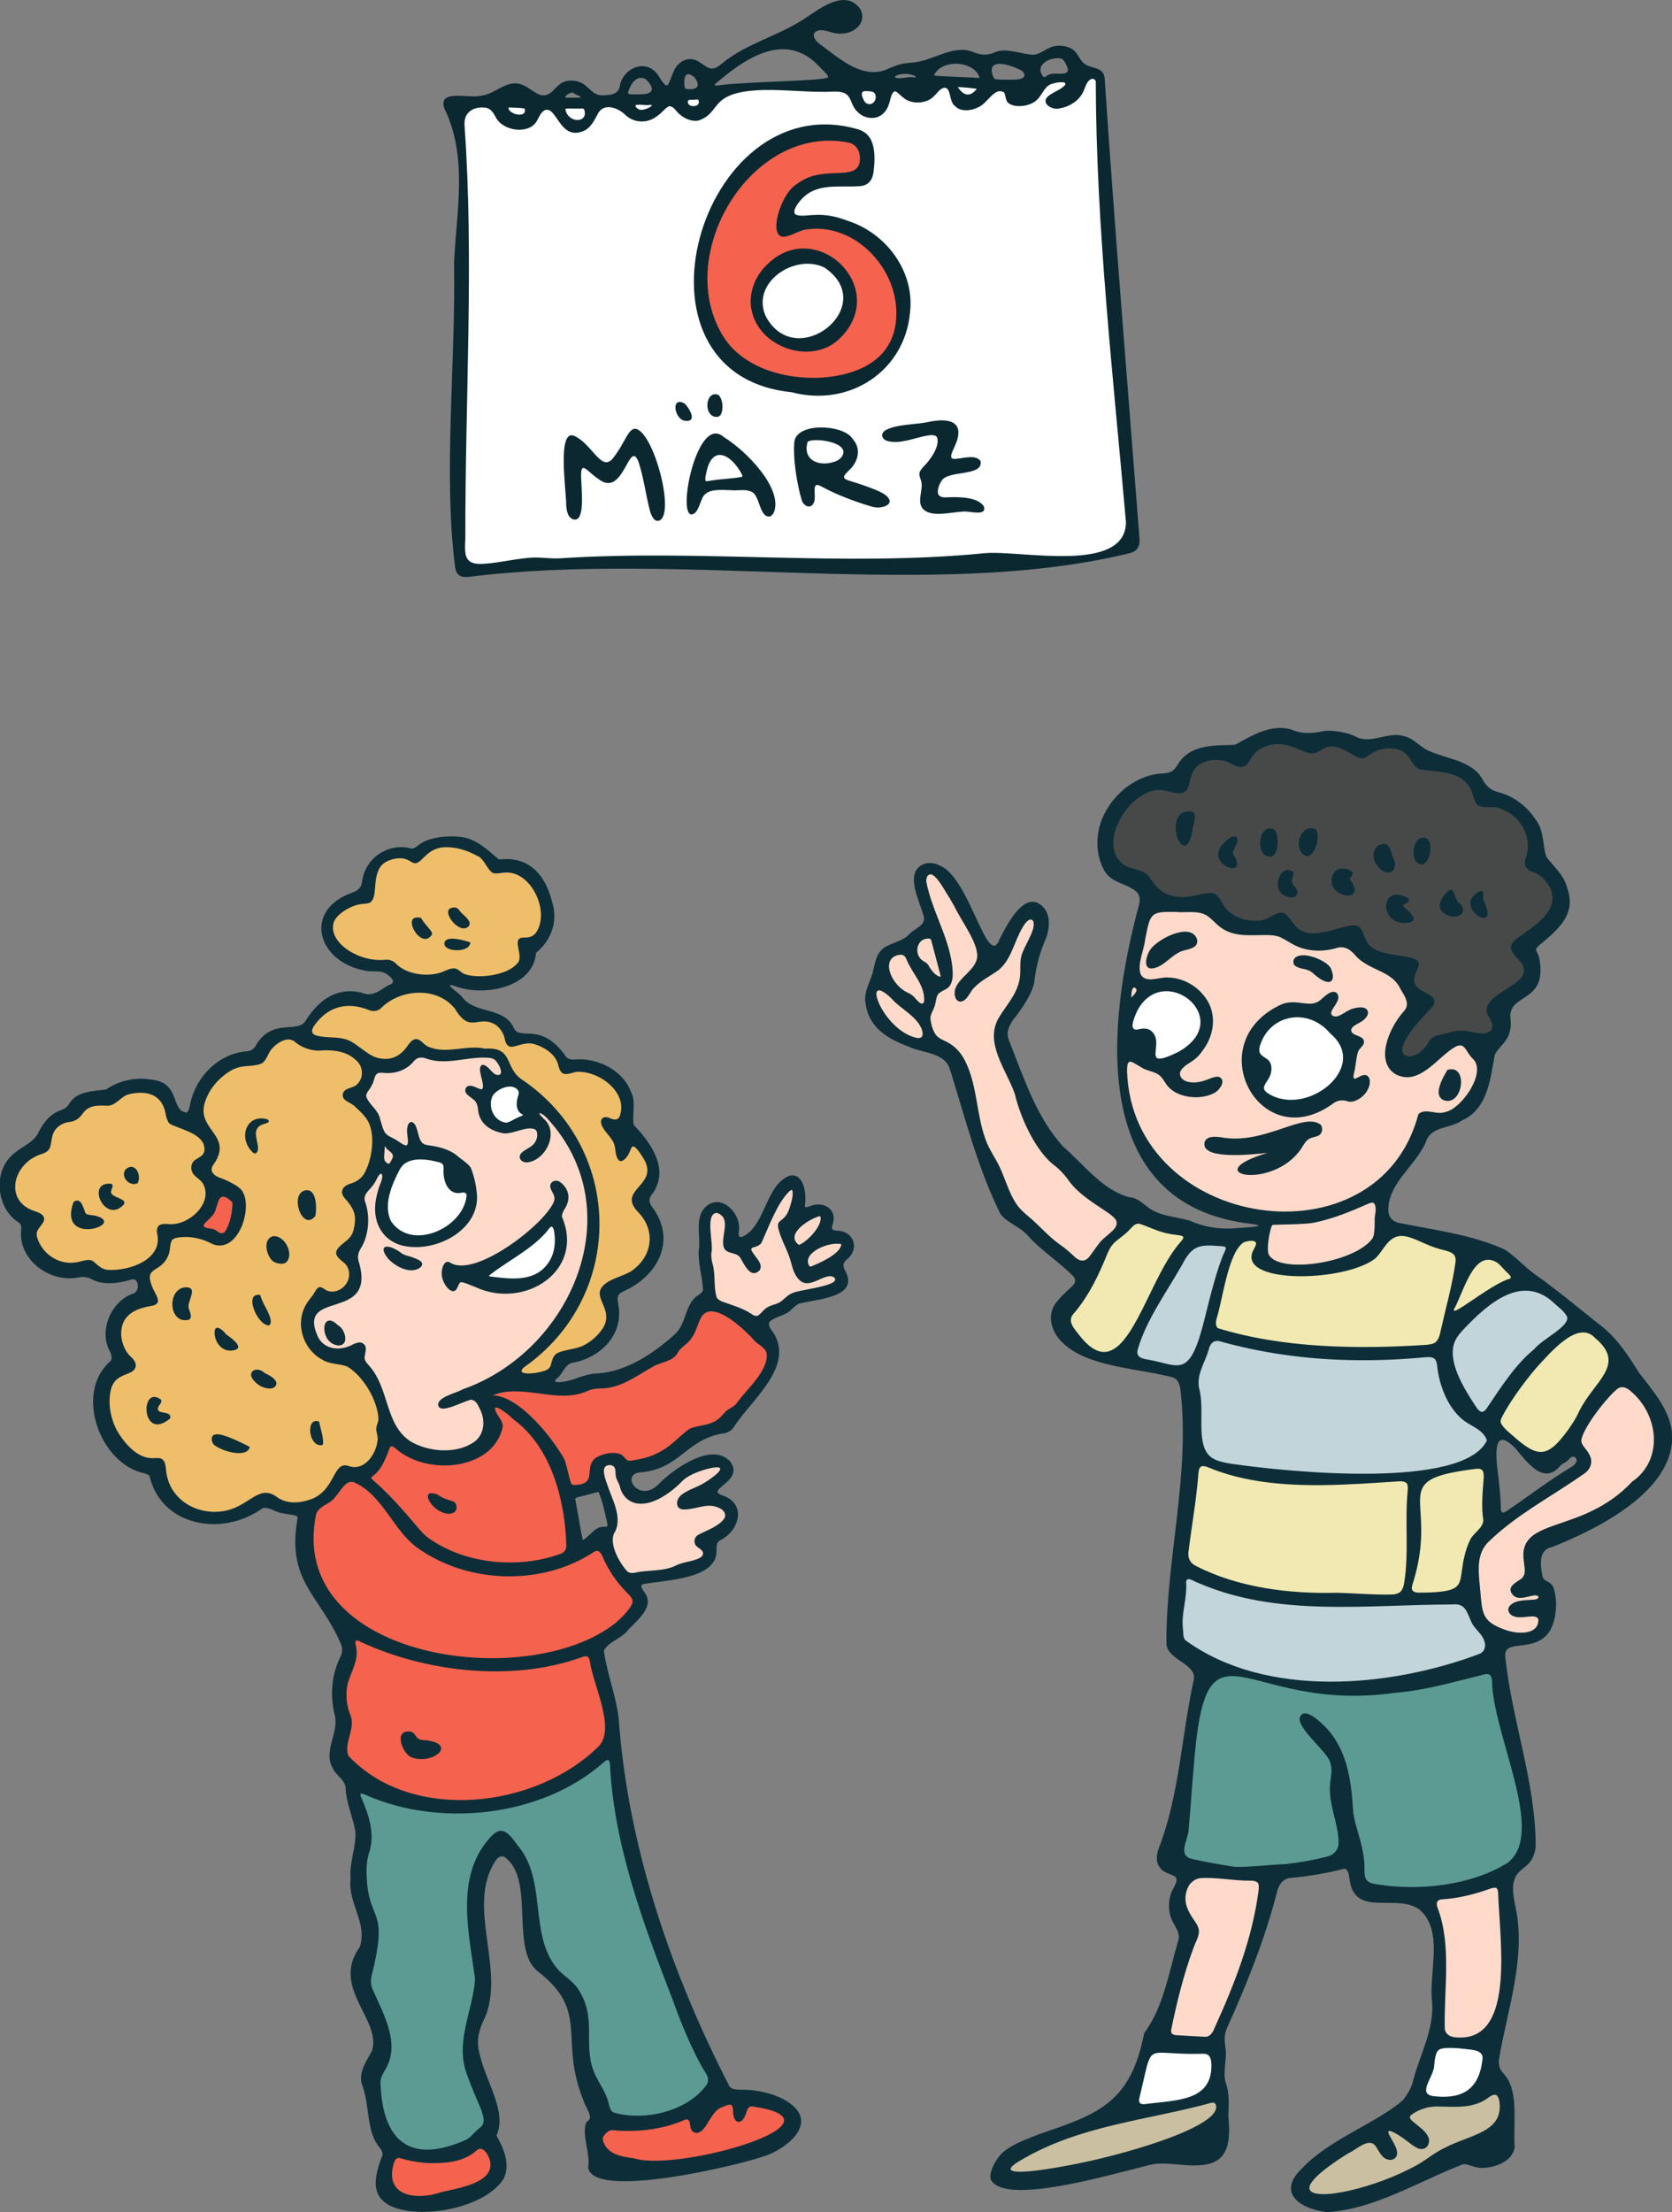
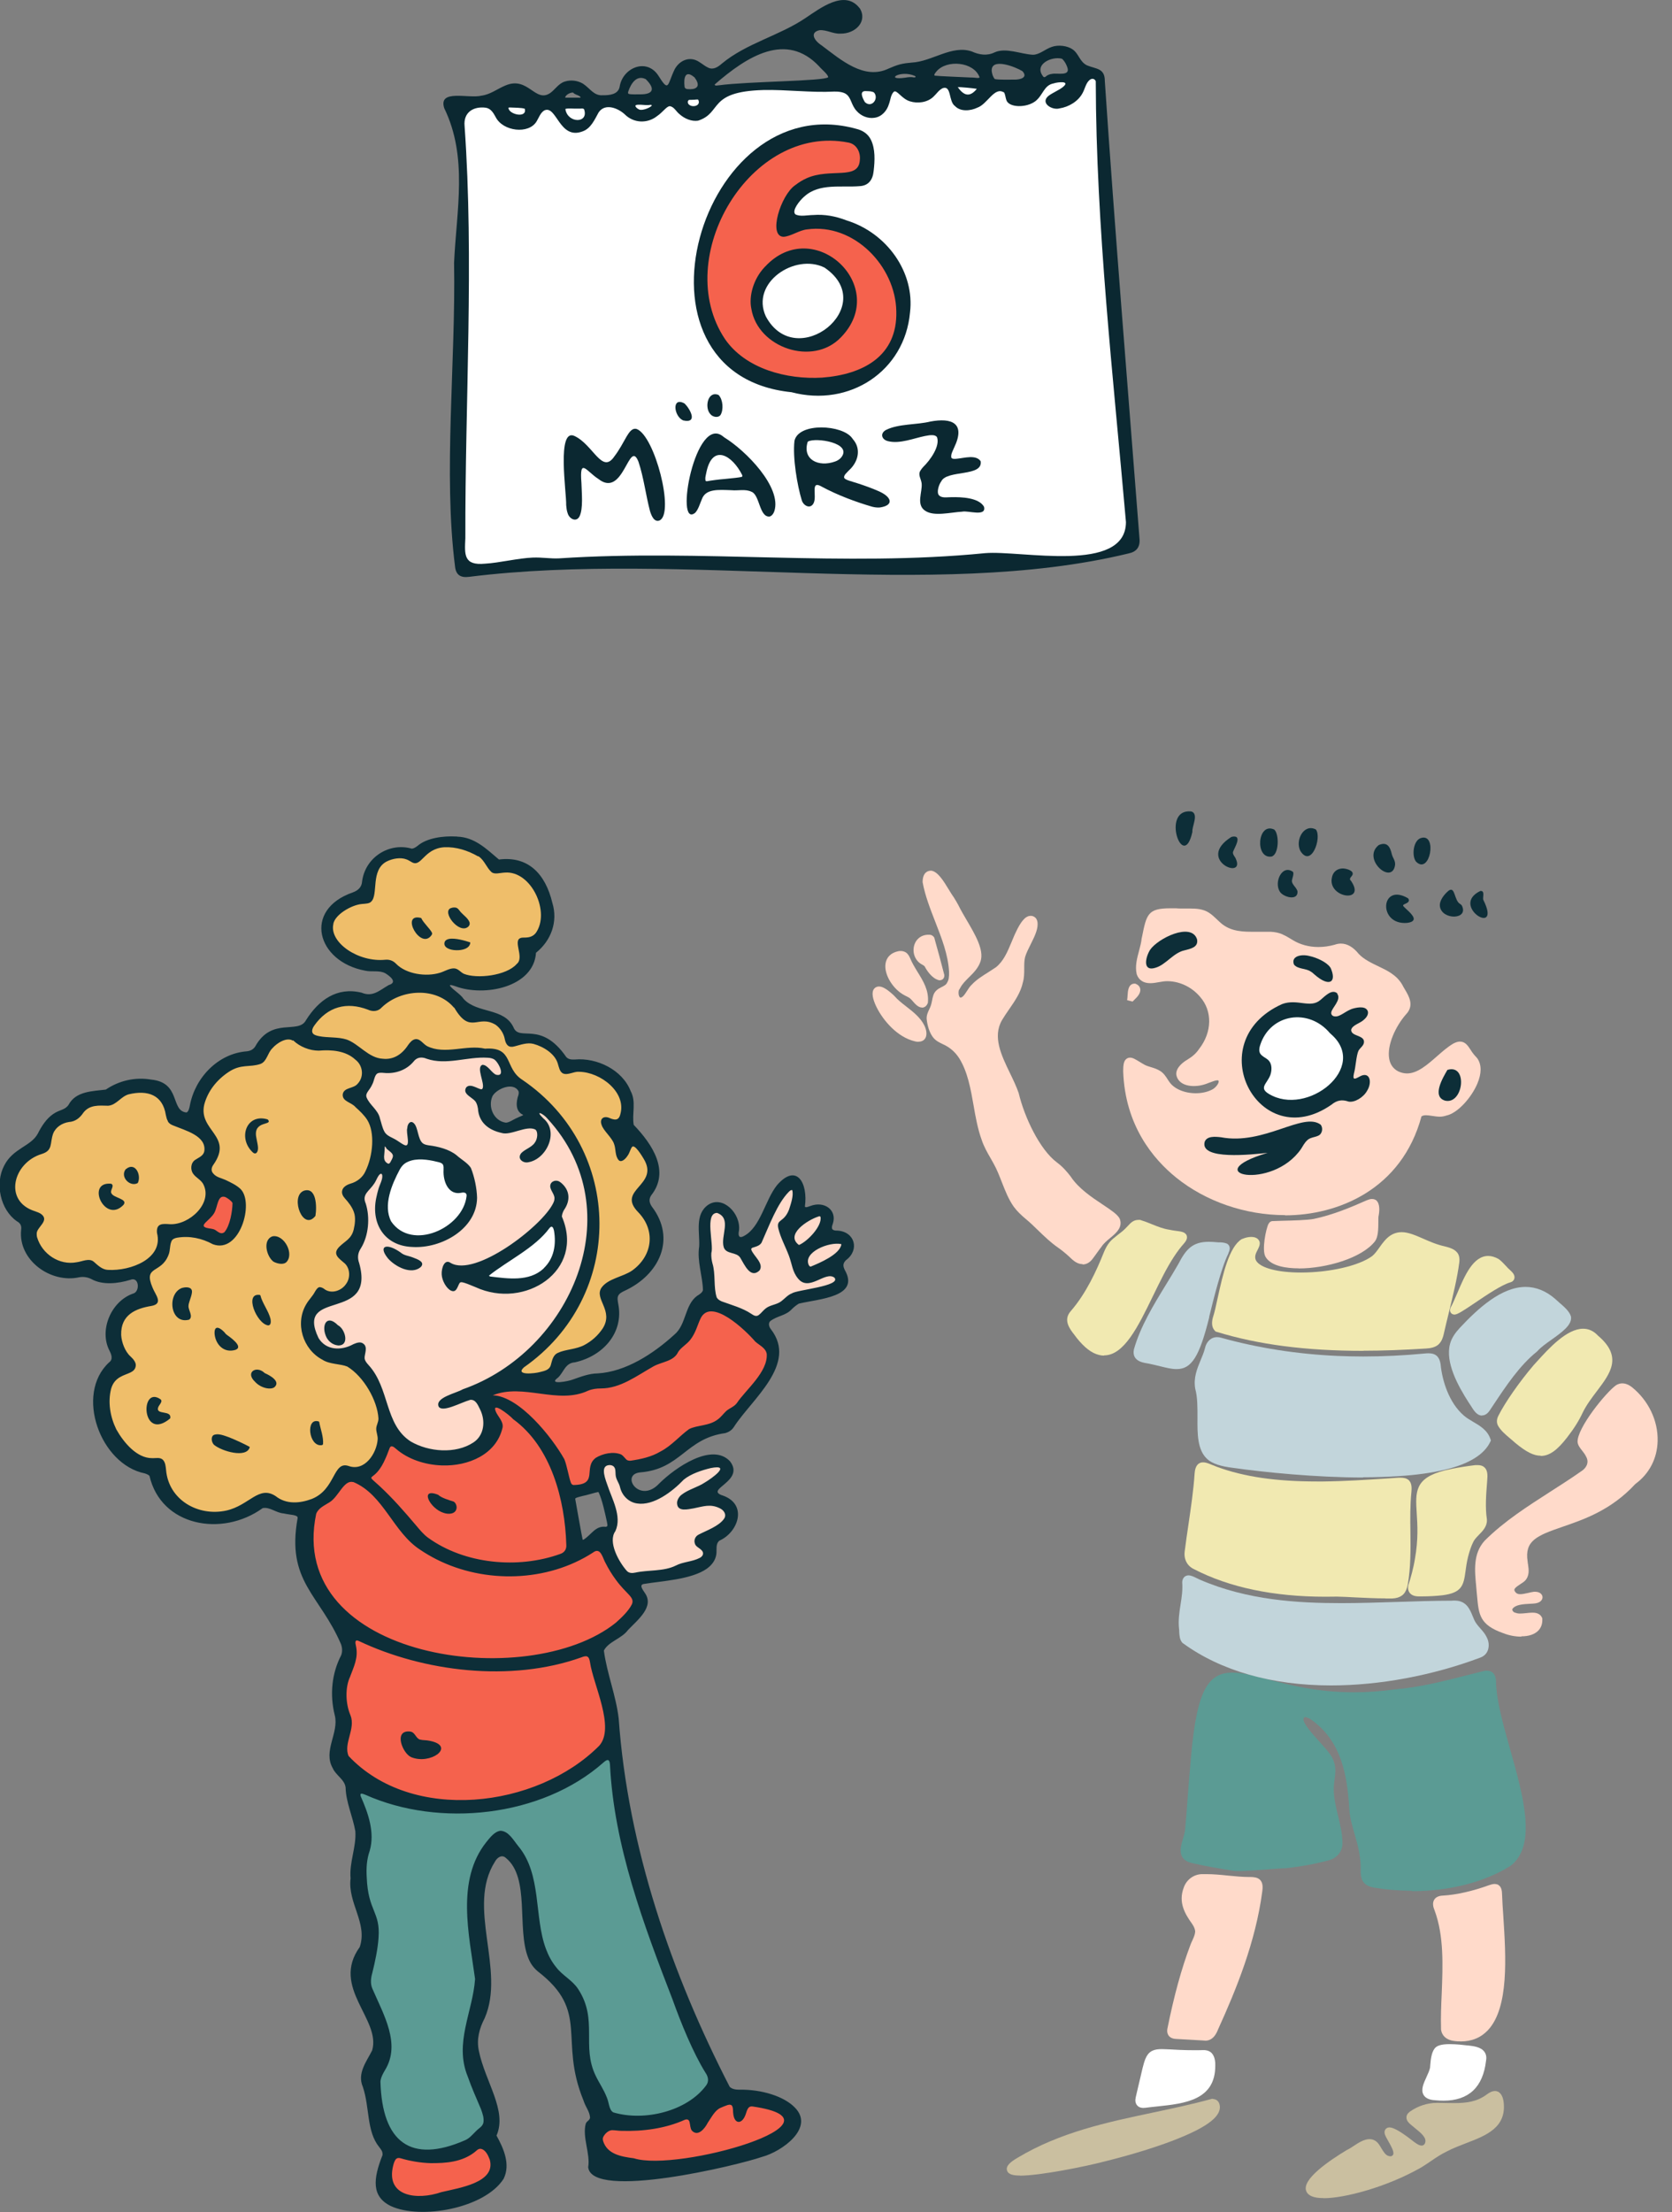
<svg xmlns="http://www.w3.org/2000/svg" id="Layer_1" version="1.1" viewBox="0 0 151.23 200">
  <rect x="0" y="0" width="151.23" height="200" fill="#808080" stroke="none" />
  <g>
    <g>
      <path d="M87.54,8.89c-.42,0-.81-.27-1.19-.82l-.34-.48.59-.05s.06,0,.1,0c.37,0,1.38.11,1.7.16l.47.07-.23.45-.03.05c-.35.42-.69.62-1.06.62Z" fill="#fff" />
      <path d="M78.65,9.75c-.21,0-.42-.08-.61-.24l-.09-.09-.02-.04c-.24-.42-.43-.86-.23-1.2.08-.13.24-.29.59-.29.04,0,.09,0,.14,0h.1c.22.02.49.03.72.19l.04.03.03.04c.25.29.31.7.14,1.05-.15.34-.47.55-.81.55Z" fill="#fff" />
      <path d="M62.72,9.93c-.25,0-.49-.09-.65-.24-.12-.1-.21-.29-.2-.48,0-.17.07-.32.19-.42.15-.11.31-.11.38-.11h.11s.04,0,.06,0h.02s.02,0,.02,0c.04,0,.1,0,.15-.01.08,0,.17-.02.24-.02s.17,0,.26.06l.08.04.08.13v.02c.11.24.1.48-.03.68-.14.22-.42.35-.73.35Z" fill="#fff" />
      <path d="M57.93,10.27c-.36-.02-.62-.3-.7-.41-.15-.22-.09-.4-.05-.48.13-.25.44-.25.63-.25h.14c.08,0,.15,0,.22.01.13,0,.28.02.4.02.06,0,.11,0,.15,0h.08s.03,0,.03,0c.36,0,.46.24.46.39,0,.45-.9.74-1.29.74-.03,0-.07,0-.07,0Z" fill="#fff" />
      <path d="M52.23,11.19c-.61,0-1.3-.43-1.43-1.26v-.03s0-.28,0-.28l.2-.09c.1-.05.24-.07.5-.07.11,0,.23,0,.35,0,.11,0,.21,0,.3,0,.05,0,.1,0,.14,0h.03s.03,0,.03,0c.01,0,.02,0,.04,0,.04,0,.07,0,.11,0,.05,0,.1,0,.14,0,.21,0,.37.07.47.22l.02.04v.04c.19.51.07.84-.07,1.03-.18.25-.48.39-.84.39Z" fill="#fff" />
      <path d="M46.98,10.71c-.53,0-1.3-.33-1.34-.93v-.03s0-.03,0-.03c.02-.12.1-.33.46-.33h.08s.23,0,.23,0c.48.01.91.03,1.16.12l.14.05.07.16.02.06c.07.31-.02.52-.12.64-.15.19-.39.29-.7.29Z" fill="#fff" />
      <path d="M43.43,51.34c-.61,0-1.04-.14-1.33-.44-.46-.48-.42-1.24-.38-2.12v-.13c0-4.13.08-8.41.17-12.55.14-6.94.29-14.11-.02-20.97-.06-1.34-.13-2.55-.21-3.7-.06-.58.09-1.08.42-1.44.35-.38.88-.59,1.5-.59.13,0,.26,0,.39.03.62.12.9.61,1.13,1.01l.02.04c.29.56,1.04.94,1.83.94.58,0,1.05-.21,1.27-.58.06-.09.11-.19.16-.29.15-.28.32-.61.64-.82h.02s.02-.02.02-.02c.13-.06.27-.1.4-.1.53,0,.86.47,1.2.98.37.54.76,1.1,1.38,1.1.16,0,.33-.04.52-.11.54-.18.84-.74,1.13-1.29.05-.09.1-.18.15-.27.29-.44.7-.66,1.2-.66.65,0,1.3.38,1.68.73.37.37.83.56,1.33.56.43,0,.84-.15,1.18-.42.2-.14.37-.3.53-.46.28-.27.51-.51.82-.51h.05c.38.05.61.32.8.54.09.1.17.19.25.26.37.34.83.53,1.23.53.05,0,.1,0,.16,0,.69-.23.97-.59,1.29-1,.61-.79,1.31-1.69,4.67-1.78.16,0,.33,0,.49,0,.82,0,1.67.04,2.48.09.81.04,1.64.08,2.45.08.35,0,.67,0,.99-.02h.06c.41,0,.97.06,1.3.33.28.2.42.52.55.83.1.24.21.5.4.7.29.33.72.53,1.12.53.06,0,.12,0,.18-.01.59-.07.94-.59,1.06-1.02.05-.14.08-.25.11-.36.07-.29.16-.62.41-.87.11-.1.23-.14.35-.14.25,0,.46.18.69.39.22.2.47.43.77.52.19.06.4.09.61.09.46,0,.88-.15,1.16-.41.1-.09.18-.18.26-.28.19-.21.39-.43.68-.58h.02s.02-.02.02-.02c.1-.03.19-.05.28-.05.58,0,.73.59.83,1.02.07.28.15.59.3.7l.03.02.03.03c.22.23.53.27.76.27.29,0,.61-.08.88-.21h.02s.02-.02.02-.02c.29-.1.57-.4.85-.69.38-.4.78-.81,1.29-.81.17,0,.34.05.5.14l.06.03.06.08c.12.19.17.38.2.55.02.08.03.16.06.23.06.2.41.33.85.33.47,0,.96-.15,1.26-.38.23-.18.38-.42.54-.66.26-.41.56-.87,1.22-1,.21-.07.54-.12.8-.12.37,0,.6.11.67.34.12.35-.23.62-.36.72-.21.16-.46.3-.7.43-.22.12-.42.23-.59.36-.07.05-.15.15-.13.22.05.15.36.33.67.33.06,0,.11,0,.15-.02h.02s.02,0,.02,0c.81-.13,1.53-.61,1.85-1.23.07-.12.13-.26.19-.41.11-.29.23-.58.46-.8.15-.15.34-.24.54-.24.26,0,.49.16.61.42l.03.07v.07c.02,10.6,1.03,21.45,2.01,31.93.25,2.64.49,5.27.72,7.9,0,1.75-1.14,2.83-3.4,3.24-.77.14-1.67.21-2.76.21-1.23,0-2.53-.09-3.67-.17-.95-.06-1.85-.13-2.56-.13-.26,0-.48,0-.67.02-3.46.34-7.18.5-11.69.5-3.03,0-6.11-.07-9.09-.14-2.98-.07-6.06-.14-9.09-.14-3.23,0-6.06.08-8.65.25-.12,0-.22,0-.33,0-.32,0-.62-.02-.92-.04-.3-.02-.61-.04-.95-.04-.06,0-.13,0-.2,0-.67.03-1.47.16-2.24.28-.53.09-1.07.17-1.56.23-.18.02-.35.03-.51.04-.16.01-.31.02-.45.02Z" fill="#fff" />
      <path d="M73.59,34.51c-3.62,0-6.72-1.37-8.3-3.67-2.19-3.28-2.19-7.85-.01-11.92,2.16-4.03,5.89-6.54,9.74-6.54.59,0,1.2.06,1.79.18.97.19,1.39,1.15,1.3,1.96-.08,1.38-1.32,1.43-2.51,1.48-.79.03-1.69.07-2.49.43-.35.15-.67.35-.94.56l-.06.04c-.89.63-1.78,2.89-1.51,3.8.07.22.18.24.27.25.25-.01.58-.15.92-.3.37-.16.76-.33,1.16-.37.29-.04.59-.06.89-.06,3.95,0,7.49,3.64,7.56,7.8.1,3.74-2.4,6-7.03,6.35-.27.02-.54.02-.8.02Z" fill="#f5624d" />
      <path d="M72.28,30.91c-1.39,0-2.56-.76-3.31-2.14-.5-1.08-.43-2.21.2-3.2.79-1.24,2.34-2.07,3.87-2.07.6,0,1.17.13,1.68.38l.08.05c1.52,1.06,2.12,2.5,1.66,3.96-.53,1.69-2.37,3.02-4.18,3.02Z" fill="#fff" />
    </g>
    <g>
      <path d="M77.76.74c.74,1.19-.39,2.33-1.75,2.3-.64.04-1.25-.36-1.88-.31-.9.19-.52.92.18,1.37,1.77,1.33,3.86,3.16,6.06,2.1.33-.14.68-.29,1.03-.38.35-.09.69-.13,1.05-.16,1.85-.09,3.64-1.62,5.44-1.01.68.31,1.4.42,2.08.08,1.02-.45,2.35.16,3.45.22.6,0,1.11-.51,1.71-.71.59-.21,1.4-.11,1.88.22.58.4.63,1.12,1.31,1.45.81.34,1.62.23,1.61,1.43.9,13.4,2.08,27.73,3.14,41.41.05.75-.31,1.15-1.01,1.29-17.76,4.31-40.32-.29-59.62,2.11-.75.1-1.19-.14-1.28-.91-1.08-8.41.07-18.55-.09-27.49.22-4.76,1.27-9.53-.89-13.97-.56-1.76,2.2-.84,3.36-1.13.8-.1,1.43-.61,2.15-.91,2.08-.91,2.71,1.62,4.09.66.44-.32.76-.87,1.32-1.03.53-.17,1.14-.09,1.62.19.65.42.99,1.12,1.81,1.05.61.01,1.4-.07,1.52-.79.27-1.68,2.41-2.61,3.48-1.01,1.01,1.62.81.85,1.5-.56.44-.8,1.37-1.21,2.21-.65.28.17.53.39.82.52.45.22.88-.06,1.23-.37,2.23-1.85,5.21-2.52,7.58-4.13,1.32-.88,3.51-2.57,4.84-.93l.04.05ZM64.65,7.66c.02.13.28.05.39.05,2.58-.35,9.54-.37,9.87-.73-.01-.25-.58-.69-.82-.98-2.97-3.15-6.5-.93-9.45,1.64v.02ZM96.05,5.31c-.94-.25-2.6.53-1.67,1.64.06.04.11.03.17,0,.16-.15.38-.25.61-.27.48-.1,1.67.24,1.38-.59-.1-.28-.24-.55-.45-.75l-.05-.03ZM88.59,6.96c-.53-1.38-2.96-1.6-3.89-.5-.07.1-.26.28-.16.38.38.05,2.51.13,3.29.17.39-.01.73.11.77-.03v-.03ZM92.47,6.43c-.59-.37-2.87-1.28-2.77.01.04.25.09.49.28.71.44.08,1.12.04,1.78.05.53,0,1.21-.18.75-.73l-.04-.04ZM62.78,6.97c-.77-.65-.97,0-.86.9.05.15.17.19.34.19.24.02.57,0,.73-.15.28-.24.01-.67-.17-.91l-.04-.04ZM82.76,6.87c-1.35-.6-2.81.43-.86.15.26-.05.51-.07.78-.02.12,0,.17-.04.12-.09l-.04-.03ZM58.35,7.13c-.79-.35-1.28.43-1.52,1.13-.02.08-.06.19.04.23.26.07.72.03,1.02.04,1.21.01,1.4-.5.52-1.37l-.05-.03ZM90.77,8.34c-.83-.5-1.46,1.07-2.36,1.39-.62.3-1.53.39-2.03-.14-.6-.41-.3-1.89-1.11-1.62-.37.18-.56.52-.87.8-.54.5-1.41.61-2.1.39-.76-.23-1.19-1.09-1.46-.86-.28.28-.29.72-.43,1.09-.18.63-.67,1.18-1.33,1.26-.59.09-1.21-.17-1.6-.62-.48-.51-.49-1.19-.92-1.5-.26-.22-.79-.26-1.11-.25-2.11.11-4.3-.19-6.42-.14-5.05.14-3.68,2.05-5.89,2.77-.59.09-1.22-.18-1.67-.58-.31-.23-.49-.68-.89-.73-.28,0-.65.56-1.14.89-.89.71-2.14.65-2.94-.16-.64-.58-1.79-1.02-2.36-.16-.36.65-.7,1.45-1.45,1.71-2.12.8-2.34-2.44-3.47-1.89-.35.22-.48.65-.69.99-.72,1.19-3.04.89-3.69-.38-.21-.38-.43-.78-.89-.86-1.11-.15-2.05.4-1.93,1.65.86,12.09.04,24.92.07,37.26-.07,1.49-.17,2.5,1.79,2.31,1.27-.07,2.99-.5,4.32-.55.88-.03,1.57.11,2.38.07,12.86-.85,25.7.8,38.52-.47,3.24-.28,12.73,1.9,12.74-2.81-1.16-13.25-2.7-26.61-2.73-39.86-.12-.27-.4-.28-.61-.06-.28.26-.38.76-.57,1.11-.39.76-1.25,1.28-2.1,1.41-.66.19-1.78-.48-1-1.13.38-.29.92-.5,1.28-.78.79-.62-.47-.47-.81-.35-.88.16-.95,1.05-1.64,1.6-.81.63-2.42.61-2.64-.1-.08-.22-.09-.5-.21-.69l-.02-.03ZM88.35,8.03c-.36-.06-1.49-.17-1.72-.15.55.78,1.08.93,1.71.17v-.02ZM78.26,9.26c.6.52,1.25-.35.8-.89-.19-.13-.46-.12-.68-.13-.7-.07-.39.58-.16.98l.04.04ZM51.82,8.37c-.21-.02-.62.18-.69.4-.04.1.08.05.27.06.27,0,.8,0,1.05,0,.11.02.07-.06-.05-.15-.16-.1-.45-.15-.55-.3l-.03-.02ZM63.15,9.01c-.08-.04-.36.02-.49.01-.14.02-.3-.02-.38.04-.11.09-.08.3.03.39.31.3,1.09.13.86-.4l-.02-.03ZM58.77,9.49c-.19.03-.58,0-.81-.02-.25,0-.6-.03-.45.2.06.08.25.26.44.26.49.03,1.32-.46.87-.45h-.04ZM47.45,9.83c-.27-.1-.94-.09-1.26-.11-.12,0-.2-.01-.2.04.04.6,1.68.95,1.48.1v-.03ZM51.14,9.88c.21,1.29,2.14,1.3,1.69,0-.09-.12-.32-.04-.52-.06-.29.02-1.01-.05-1.17.03v.04Z" fill="#0b2831" />
      <path d="M72.7,17.81c-.36.32-1.1,1.21-.77,1.56.42.25,1.12.07,1.63.07,1.01-.08,2.01.1,3.02.49,3.66,1.14,6.17,4.71,5.73,8.32-.48,5.31-5.48,8.6-10.72,7.21-15.79-1.61-8.27-27.68,5.83-23.82.65.15,1.1.49,1.35.99.41.83.36,1.91.25,2.83-.08.83-.49,1.33-1.27,1.37-1.64.14-3.65-.29-4.99.93l-.05.04ZM71.96,16.72c.3-.24.65-.45,1.01-.61,2.13-.95,4.69.21,4.8-1.63.08-.7-.28-1.45-1.03-1.59-8.88-1.75-16.06,10.41-11.17,17.76,1.86,2.7,5.59,3.68,8.79,3.49,3.7-.28,6.82-1.94,6.71-6-.07-4.07-3.83-7.99-8.07-7.4-.71.07-1.46.63-2.13.67-1.42-.04-.26-3.74,1.03-4.65l.05-.04Z" fill="#0b2831" />
      <path d="M59.1,46.87c-.14-.17-.24-.44-.31-.67-.38-1.44-.56-3.01-1.04-4.45-.86-2.19-1.33,3.37-3.63,1.55-1.09-.7-1.72-2-1.53.37.02.9.18,2.31-.18,3.03-.3.55-.93.2-1.07-.31-.08-.22-.11-.48-.13-.72.04-1.09-.89-7.07.78-6.24,1.69.82,2.47,3.48,3.58,1.83.42-.54.79-1.24,1.12-1.82.22-.35.48-.78.91-.65,1.63.65,3.41,7.56,2.08,8.25-.19.1-.38.05-.54-.12l-.03-.03Z" fill="#0b2831" />
      <path d="M86.04,41.36c.05.13.25.15.54.11.64-.06,1.7-.39,2.12.23.22,1.43-3.04.76-3.56,1.81-.27.38-.4.98-.25,1.22.26.35.79.21,1.16.22.92-.02,2.48.04,2.95.86.25.95-1.46.32-1.97.45-1.06.06-2.54.45-3.33-.07-.88-.55-.25-1.71-.34-2.5-.06-.43-.35-.76-.11-1.14.07-.12.16-.23.26-.34.62-.6,1.54-1.87,1.24-2.69-.16-.23-.56-.21-1.09-.1-1,.2-2.27.73-3.32.47-.6-.13-.77-.71-.2-1.02,1.14-.57,2.76-.45,4.02-.76,1.89-.35,3.22.11,2.14,2.36-.1.25-.3.58-.26.84v.03Z" fill="#0b2831" />
      <path d="M77.13,39.69c.79.88.51,2.07-.35,2.84-.16.19-.47.41-.43.65.05.21.66.33,1.26.53.61.2,1.29.44,1.84.69,1.17.49,1.48,1.28.14,1.48-.24.02-.48-.01-.71-.07-1.49-.43-3.16-1.06-4.53-1.8-1.12-.66-.41.84-.77,1.5-.3.55-.92.2-1.06-.28-.41-1.33-.84-3.87-.66-5.38.38-1.68,4.36-1.46,5.22-.23l.04.05ZM73.05,39.96c-.49,1.59.98,2.3,2.47,1.77.22-.07.44-.21.58-.39,1.01-1.31-2.33-1.81-3.02-1.42l-.03.04Z" fill="#0b2831" />
      <path d="M65.5,39.54c1.98,1.21,5.22,4.52,4.54,6.67-.07.21-.23.45-.44.49-.93.07-.88-1.97-1.63-2.24-.56-.27-1.21-.08-1.81-.14-1.18-.04-2.34-.15-2.68.82-.17.39-.32.93-.6,1.22-1.91,1.53.02-9.08,2.57-6.86l.05.03ZM67.13,42.95c-.9-1.8-2.68-2.85-3.23-.29-.05.28-.15.54-.08.81.02.03.07.04.12.04.32-.06,1.01-.16,1.66-.21.65-.07,1.28-.12,1.5-.19.04-.02.05-.05.04-.11v-.04Z" fill="#0b2831" />
      <path d="M65.01,35.73c.38.4.45,1.31.16,1.79-.23.3-.73.17-.92-.08-.54-.57-.25-2.12.72-1.74l.05.03Z" fill="#0b2831" />
      <path d="M61.92,36.48c.5.49,1.24,1.83-.13,1.53-.84-.36-1.05-2.15.09-1.55l.04.03Z" fill="#0b2831" />
      <path d="M69.2,24.11c4.37-4.73,11.38,1.79,6.84,6.41-2.54,2.62-7.49.92-8.08-2.59-.25-1.17.2-2.72,1.18-3.76l.05-.06ZM74.57,24.19c-2.67-1.32-6.71,1.37-5.3,4.42,2.74,5.1,10.31-.93,5.36-4.38l-.06-.04Z" fill="#0b2831" />
    </g>
  </g>
  <g>
    <g>
      <path d="M35.09,105.55l-.1-.02-.03-.02c-.57-.28-.57-.78-.56-.94v-.15c.03-.25.06-.55.06-.77v-.16s.22-.18.22-.18h.13c.23,0,.35.19.41.3l.1.09c.38.32.75.61.43,1.25l-.02.04-.03.03s-.02.03-.03.06c-.09.17-.23.46-.55.46h-.04Z" fill="#ffdaca" />
      <path d="M38.63,194.69c-2.01,0-4.42-1.13-4.57-6.51v-.03s0-.03,0-.03c.06-.45.26-.83.46-1.16,1.16-1.91.18-4.07-.77-6.15-.14-.31-.28-.62-.41-.92-.24-.61-.12-1.23,0-1.64.32-1.27.5-2.32.55-3.1.08-1.11-.13-1.63-.4-2.3-.28-.71-.6-1.51-.67-3.12-.06-1,.04-1.8.3-2.52.44-1.52-.15-3.21-.8-4.67v-.02s-.01-.02-.01-.02c-.02-.08-.1-.32.04-.52.05-.06.16-.17.36-.17.15,0,.3.06.48.13,2.44,1.09,5.27,1.66,8.19,1.66,5,0,9.72-1.65,12.98-4.54.23-.21.41-.3.6-.3s.5.09.55.71c.38,7.56,3.31,15.14,5.67,21.23l.02.05c.71,1.96,1.79,4.65,2.91,6.45.35.5.36,1.04.04,1.49-1.29,1.76-3.84,2.89-6.51,2.89-.81,0-1.57-.11-2.27-.32h-.04s-.03-.03-.03-.03c-.39-.22-.5-.66-.59-1.04-.04-.17-.09-.35-.15-.5-.15-.4-.35-.75-.56-1.12-.15-.26-.3-.53-.43-.81-.63-1.29-.63-2.51-.62-3.69,0-1.37,0-2.65-.92-4.08-.25-.39-.61-.69-1-1-.35-.29-.71-.59-.99-.96-.4-.49-.71-1.06-.96-1.74-.44-1.17-.59-2.49-.74-3.77-.23-1.94-.46-3.95-1.71-5.44-.09-.11-.18-.23-.27-.35-.31-.43-.64-.87-1.05-.91-.35.05-.69.47-.96.81l-.07.09c-2.32,2.92-1.71,7.01-1.17,10.63.08.51.15,1,.22,1.49v.03s0,.03,0,.03c-.07,1.04-.32,2.05-.56,3.04-.47,1.92-.91,3.73-.12,5.64.28.79.59,1.53.93,2.32l.27.63c.17.47.31.87.25,1.35-.06.41-.34.63-.56.81-.08.07-.16.13-.22.2-.09.09-.16.16-.23.23-.25.25-.5.52-.9.68-1.32.57-2.51.86-3.53.86h0Z" fill="#5b9b94" />
      <path d="M20.05,111.84c-.26,0-.47-.15-.66-.28l-.1-.07c-.08-.05-.2-.07-.34-.09-.11-.02-.24-.03-.36-.07-.09-.03-.41-.11-.48-.41-.08-.32.17-.56.46-.83.18-.17.39-.37.52-.58.09-.15.15-.37.21-.58.13-.45.31-1.07.9-1.07.1,0,.21.02.32.06h.02s.02.02.02.02c.26.13.61.35.78.66l.05.08v.09c-.01.68-.2,2.14-.82,2.85l-.02.03-.07.05c-.14.1-.28.14-.42.14Z" fill="#f5624d" />
      <path d="M73.31,114.85c-.27,0-.4-.22-.45-.31l-.02-.03c-.17-.37-.14-.77.1-1.13.49-.76,1.83-1.28,2.78-1.28.16,0,.31.01.44.04l.13.03.16.22v.16c-.17,1-1.68,1.74-2.98,2.27h-.02s-.06.03-.06.03h-.07Z" fill="#ffdaca" />
      <path d="M68.4,119.34c-.26,0-.47-.14-.64-.25-.58-.38-1.28-.63-1.97-.86-.22-.07-.43-.15-.64-.23-.3-.13-.5-.29-.62-.5l-.02-.03v-.03c-.18-.52-.21-1.09-.23-1.64-.02-.52-.04-1.02-.18-1.45-.1-.39-.13-.73-.11-1.06v-.04s.01-.04.01-.04c.07-.21.01-.75-.03-1.23-.09-.93-.18-1.89.24-2.37.16-.18.38-.27.63-.27h.06s.06.02.06.02c1.13.42.97,1.46.85,2.22-.06.4-.13.81-.04,1.1.05.16.19.21.53.31.32.09.71.2.93.58.05.08.1.17.15.27.2.36.54.95.79.95.08,0,.16-.06.23-.12.1-.2-.08-.48-.38-.87-.18-.23-.35-.46-.43-.69v-.03s-.01-.03-.01-.03c-.03-.21.07-.41.28-.52l.03-.02.15-.05c.27-.08.48-.15.53-.3.14-.3.26-.6.4-.91.57-1.32,1.21-2.81,2.1-3.71.14-.14.3-.27.5-.27.06,0,.12.01.17.04l.04.02.12.1.05.12c.15.57-.08,1.27-.26,1.84l-.03.1c-.26.7-.6.96-.82,1.13-.19.15-.2.15-.14.41.13.52.33.99.55,1.48.13.3.27.61.39.95.1.26.16.5.23.73.13.46.24.86.53,1.22.17.21.34.3.57.3h0c.29,0,.64-.16.98-.3.36-.16.73-.33,1.09-.33.24,0,.45.07.62.21l.03.02.02.03c.19.23.15.44.11.55-.19.52-1.17.74-2.77,1.06-.48.09-1.13.22-1.25.3l-.04.03h-.04c-.2.09-.37.24-.55.4-.11.1-.21.19-.33.28-.25.19-.54.29-.8.37-.22.07-.42.14-.57.25-.11.08-.21.18-.32.29-.1.11-.21.22-.34.32-.13.1-.28.15-.44.15Z" fill="#ffdaca" />
      <path d="M72.1,112.85l-.06-.04c-.51-.39-.56-.82-.51-1.12.17-1.01,1.72-1.83,2.4-2.04.05-.02.12-.03.18-.03.09,0,.27.03.4.23l.04.06v.07c.18,1.07-1.27,2.51-2.12,2.89l-.11.05-.22-.06Z" fill="#ffdaca" />
      <path d="M51.76,134.58c-.19-.06-.34-.2-.43-.41-.11-.28-.19-.63-.28-1-.1-.4-.2-.82-.31-1.11-1.25-2.21-4.06-5.5-6.16-5.58l-.52-.02.29-.59.12-.06c.64-.26,1.34-.38,2.16-.38.74,0,1.49.1,2.22.2.71.09,1.44.19,2.13.19.82,0,1.49-.13,2.1-.42.38-.15.78-.23,1.25-.23h.04c1.32,0,2.53-.73,3.69-1.43.31-.18.61-.37.92-.54.27-.14.55-.24.83-.33.55-.19,1.03-.35,1.23-.8v-.02s.02-.02.02-.02c.16-.26.4-.46.63-.66.18-.15.35-.3.48-.46.31-.39.48-.84.65-1.27.07-.2.15-.38.22-.55.32-.74.88-.89,1.3-.89,1.69,0,4,2.58,4.22,2.83.09.08.2.16.31.24.34.24.72.52.81,1.05.1,1.35-.95,2.56-1.88,3.63-.34.39-.65.75-.87,1.07-.2.28-.45.43-.68.57-.12.07-.23.14-.34.22-.08.07-.16.17-.25.27-.15.17-.31.35-.51.49-.52.42-1.16.54-1.72.66-.35.07-.69.14-.94.26-.32.23-.61.49-.93.77-.51.46-1.04.93-1.68,1.26-.88.53-1.86.73-2.8.87-.05,0-.08,0-.11,0-.09,0-.18-.01-.26-.03-.23-.06-.37-.22-.49-.36-.07-.09-.14-.17-.22-.21-.18-.07-.38-.11-.61-.11-.45,0-.97.15-1.35.39-.34.26-.36.6-.39,1.01-.06.81-.24,1.49-1.82,1.5h-.05s-.05-.02-.05-.02Z" fill="#f5624d" />
      <path d="M59.22,195.7c-.81,0-1.47-.08-1.96-.23-1.04-.14-2.58-.36-3.03-1.79v-.03s-.01-.04-.01-.04c0-.03,0-.05,0-.07-.02-.12-.02-.21.02-.39v-.03s.02-.02.02-.02c.18-.39.57-.8,1.07-.84.21,0,.35.02.5.03.13.01.25.03.4.03h.04c.18,0,.36,0,.54,0,1.88,0,3.61-.34,5.02-.98.13-.05.22-.06.31-.06.3,0,.52.19.59.51.02.07.03.17.05.26.02.13.05.31.09.37.08.08.14.08.16.08.19,0,.5-.32.71-.75v-.02s.02-.02.02-.02c.06-.09.13-.19.19-.3.28-.44.59-.93,1.07-1.15l.05-.02c.2-.09.41-.19.63-.26h.02s.09-.02.09-.02c.06-.01.12-.03.2-.03.11,0,.22.03.34.1l.04.02.08.08.02.02c.15.21.16.46.17.69,0,.09,0,.18.02.24.04.31.14.4.16.41.02,0,.15-.08.28-.38.03-.07.05-.14.08-.21.09-.28.26-.81.82-.81.05,0,.11,0,.16.02,1.36.2,3.18.59,3.11,1.65-.15,2.03-8.37,3.93-12.05,3.93Z" fill="#f5624d" />
      <path d="M57.17,142.55c-.29,0-.54-.1-.72-.29-.85-.96-1.87-2.87-1.09-4.01.4-.91-.02-1.99-.43-3.03-.12-.32-.24-.62-.34-.92-.29-.79-.43-1.41-.18-1.82.09-.15.27-.33.63-.37.03,0,.08,0,.12,0,.19,0,.36.05.5.16l.06.05c.27.25.28.58.29.82,0,.05,0,.1,0,.15.01.2.09.34.17.52.08.17.18.36.23.61.16.62.66,1.08,1.27,1.17.1.02.2.02.3.02,1.51,0,3.15-1.59,3.61-2.08v-.02s.03-.01.03-.01c.57-.46,1.43-.83,2.56-1.1.27-.05.47-.08.64-.08.44,0,.59.2.63.37.16.6-1.15,1.41-1.56,1.65-.29.2-.64.35-.99.5-.39.17-.76.33-1.05.56-.18.13-.31.38-.29.5,0,.14.01.24.34.24h0c.19,0,.41-.04.6-.08l.17-.03c.13-.03.26-.05.39-.08.37-.08.71-.16,1.08-.16s.74.08,1.09.26c.32.15.57.42.65.72.07.25.02.5-.13.72-.41.59-1.18.95-1.87,1.27-.2.09-.39.18-.56.27-.15.07-.22.23-.18.37.02.09.08.14.23.24.1.07.21.15.32.26.17.17.24.39.2.62-.05.25-.24.48-.51.61-.35.19-.76.28-1.15.37-.35.08-.69.16-.97.31-.75.38-1.6.44-2.41.51-.47.04-.92.07-1.34.16-.13.03-.25.04-.36.04Z" fill="#ffdaca" />
      <path d="M47.78,124.51c-.34,0-.8-.04-.94-.4-.09-.24.01-.49.3-.75h.02s.02-.03.02-.03c5.54-3.87,7.96-10.76,6.02-17.14-1.03-3.38-3.16-6.25-6.16-8.29-.75-.48-1.04-1.12-1.27-1.64-.22-.5-.39-.86-.86-1.02l-.83-.29,1.91-.8.16.12s.05.03.11.03c.05,0,.11-.01.18-.03.1-.03.2-.05.3-.08.35-.1.74-.21,1.13-.21.08,0,.15,0,.23.01.09.01.16.03.24.05.92.26,2.11.94,2.42,2,.02.05.04.13.06.2.06.2.12.43.24.49.02,0,.07.01.13.01.13,0,.29-.04.46-.09.2-.06.42-.12.64-.12.03,0,.06,0,.1,0,1.27.01,2.73.76,3.52,1.82.57.76.76,1.63.53,2.44-.15.64-.57.74-.81.74-.19,0-.39-.05-.66-.18-.08-.03-.14-.04-.18-.04s-.07,0-.07.02c-.01.02-.03.09.02.21.07.23.28.5.5.76.25.31.52.63.63.98.08.2.11.43.13.65.03.27.06.5.18.67.06-.03.18-.13.3-.33.08-.11.13-.23.18-.36.06-.16.13-.32.24-.46.11-.12.23-.18.37-.18.29,0,.6.21,1.22,1.25.88,1.43.12,2.31-.44,2.95-.57.66-.89,1.03-.08,1.86.81.84,1.21,1.89,1.12,2.95-.1,1.1-.7,2.1-1.7,2.82-.37.26-.81.44-1.24.6-.61.24-1.18.46-1.48.89-.17.27-.06.58.15,1.09.27.65.64,1.53-.03,2.58-.46.68-1.05,1.22-1.78,1.61-.44.24-.96.35-1.42.44-.37.07-.71.15-.96.27-.27.11-.34.35-.44.73-.02.07-.04.14-.06.21-.2.59-.75.72-1.23.84-.21.06-.7.13-1.11.13Z" fill="#efbe6a" />
      <path d="M44.5,150.27c-6.18,0-11.72-2.1-14.46-5.48-1.82-2.24-2.42-4.93-1.78-7.99v-.03s.02-.03.02-.03c.21-.54.67-.8,1.07-1.04.09-.05.17-.1.26-.16.29-.18.55-.53.8-.86.38-.52.78-1.05,1.37-1.05.07,0,.14,0,.21.02l.08.02h.02c1.58.67,2.56,2.04,3.51,3.36.75,1.05,1.53,2.13,2.6,2.82.46.31.94.59,1.44.84,1.93.98,4.15,1.49,6.41,1.49,2.71,0,5.26-.72,7.38-2.09.17-.13.36-.21.55-.21.53,0,.76.55.93.96.06.13.11.26.16.34.24.48.56,1.01.88,1.44.36.49.68.82.94,1.09.46.47.82.85.58,1.46-.36.73-1.05,1.38-1.55,1.82-2.61,2.09-6.77,3.29-11.42,3.29Z" fill="#f5624d" />
      <path d="M41.68,163.08c-4.22,0-7.91-1.45-10.39-4.09l-.04-.04-.02-.05c-.29-.67-.11-1.35.06-2.01.16-.6.31-1.17.1-1.68-.49-1.15-.51-2.72-.04-3.72.04-.12.1-.26.16-.41.3-.75.55-1.4.36-2.23-.04-.19-.1-.5.07-.72.09-.11.22-.17.36-.17.09,0,.19.02.3.07,3.7,1.75,8.03,2.72,12.21,2.72,2.77,0,5.35-.42,7.67-1.25.16-.06.34-.11.51-.11.11,0,.2.02.29.06l.05.02h.02c.24.17.32.49.36.72.08.58.31,1.33.56,2.13.63,2.07,1.35,4.41.2,5.72-3.09,3.11-7.98,5.03-12.78,5.03Z" fill="#f5624d" />
      <path d="M40.21,131.48c-1.15,0-2.29-.3-3.23-.86-1.42-.92-1.89-2.4-2.35-3.82-.36-1.11-.72-2.26-1.53-3.14-.19-.22-.4-.46-.44-.78-.02-.18.02-.36.05-.53.07-.34.08-.5-.03-.58-.03-.02-.06-.04-.13-.04-.13,0-.29.07-.44.13-.48.27-1.03.42-1.56.42-.87,0-1.59-.4-2.02-1.11-.46-.96-.56-1.68-.33-2.23.32-.74,1.16-1.01,1.98-1.27,1.44-.46,2.68-.86,1.99-3.34-.21-.57-.14-1.13.2-1.63.62-1,.79-2.54.4-3.75-.34-.77.07-1.23.44-1.64.13-.15.27-.3.38-.48.06-.09.1-.19.15-.29.06-.12.11-.23.18-.34.08-.14.27-.4.55-.4.08,0,.33.03.43.35v.02s.01.03.01.03c.06.36-.08.7-.21,1.03-.06.16-.12.31-.16.45-.07.22-.08.28-.1.38-.01.05-.02.1-.04.18-.29,1.16-.12,2.27.47,3.04.54.72,1.39,1.11,2.45,1.15.11,0,.21,0,.32,0,2.42,0,5.14-1.69,5.17-4.12-.02-.8-.22-1.77-.53-2.54-.17-.25-.44-.45-.73-.67-.16-.12-.33-.24-.48-.38-.49-.4-1.35-.7-2.33-.81-.24-.03-.48-.09-.68-.23-.36-.26-.49-.75-.6-1.17-.07-.26-.14-.54-.24-.66-.02.04-.04.11-.04.17v.06s-.02.06-.02.06c-.02.08.01.36.04.53.06.45.1.85-.11,1.09-.09.11-.22.16-.37.16-.12,0-.25-.04-.39-.12-.13-.06-.26-.15-.39-.24-.06-.04-.11-.08-.17-.11-.13-.09-.28-.16-.41-.23-.33-.16-.68-.33-.88-.72-.15-.28-.24-.58-.32-.87-.03-.12-.07-.24-.11-.35v-.02s0-.02,0-.02c-.07-.36-.32-.64-.58-.94-.24-.28-.49-.57-.63-.94-.13-.43.07-.71.25-.96.1-.14.2-.29.29-.48.05-.1.09-.22.12-.34.08-.28.17-.59.43-.76.15-.09.32-.13.54-.13.09,0,.18,0,.26.01.11.01.22.02.33.02.84,0,1.6-.34,2.09-.94.23-.3.56-.47.95-.47.2,0,.4.04.61.13.4.13.85.2,1.37.2.57,0,1.15-.08,1.76-.16.61-.08,1.24-.17,1.87-.17,0,0,.14,0,.15,0,.09,0,.18,0,.28.01.36.02.65.11.86.28l.05.04c.27.22.79,1.05.61,1.56-.08.24-.3.38-.58.38-.07,0-.15,0-.24-.03h-.02s-.02-.01-.02-.01c-.25-.09-.45-.3-.64-.5-.12-.13-.27-.29-.39-.35-.01.15.09.53.14.75.12.46.23.89.05,1.2-.06.14-.21.23-.4.23-.16,0-.32-.07-.51-.15-.17-.07-.37-.16-.51-.16-.04,0-.06,0-.08.02-.04.08-.02.15.36.43.23.17.5.37.61.65.08.16.13.34.16.56v.04c.06,1.23,1.05,1.71,1.87,1.9.09.03.16.04.24.04.28,0,.66-.11,1.02-.21.41-.12.84-.24,1.24-.24.24,0,.44.04.62.13l.03.02.03.02c.46.37.33,1.25,0,1.66-.17.27-.49.46-.78.64-.21.12-.42.25-.49.37-.04.06-.02.09-.01.11.04.06.15.12.27.12.02,0,.05,0,.07,0,.76-.12,1.46-.83,1.68-1.68.18-.68.01-1.3-.47-1.7-.39-.38-.55-.6-.45-.85.06-.14.19-.23.35-.23.3,0,.75.37.96.63,1.46,1.57,2.5,3.38,3.1,5.35,2.35,7.74-2.63,16.73-10.89,19.64-.18.1-.43.2-.71.3-.44.17-1.19.45-1.3.72,0,.02-.01.03,0,.06.02,0,.06.02.12.02.35,0,.94-.24,1.46-.45.33-.13.63-.26.89-.33h.03s.08-.01.11-.01c.62,0,.89.55,1.07.92l.07.13c.55,1.12.48,2.65-.73,3.44-.76.5-1.73.76-2.79.76Z" fill="#ffdaca" />
      <path d="M46.12,141.6c-2.86,0-5.56-.82-7.61-2.31-.42-.31-.76-.71-1.09-1.1l-.05-.05c-1.16-1.38-2.11-2.45-3.26-3.52-.16-.15-.3-.27-.4-.36-.33-.29-.48-.42-.47-.66,0-.21.16-.33.28-.42.2-.16.63-.48,1.07-1.55.06-.14.11-.28.17-.42.06-.16.11-.31.17-.44.15-.31.39-.34.49-.34.25,0,.44.17.59.29,1,.87,2.44,1.39,3.97,1.44.07,0,.15,0,.22,0,1.94,0,4.38-.83,4.91-3.18.03-.22-.12-.45-.3-.71-.11-.16-.22-.33-.3-.53-.07-.18-.15-.43-.01-.64.08-.12.22-.19.37-.19.54,0,1.62.98,1.74,1.12l.02.02c4.22,3.09,4.84,9.12,4.91,11.58.05.54-.25,1.01-.78,1.18-1.43.52-3.05.79-4.67.79Z" fill="#f5624d" />
      <path d="M43.37,88.62c-.62,0-1.15-.09-1.55-.25-.17-.08-.29-.18-.4-.26-.16-.13-.26-.2-.38-.2-.21,0-.44.1-.68.21-.15.07-.31.14-.48.18-.39.12-.84.18-1.3.18-1.22,0-2.34-.41-3.01-1.1-.17-.18-.36-.26-.6-.26-.03,0-.06,0-.09,0-.15.01-.31.02-.48.02h0c-1.54,0-3.16-.71-4.03-1.77-.49-.59-.68-1.22-.57-1.82.11-1.1,1.83-2.07,2.9-2.17h.13c.19-.02.44-.04.5-.1.18-.18.22-.65.26-1.11.08-.9.17-2.03,1.22-2.58.42-.21.92-.33,1.37-.33.27,0,.51.04.72.13.16.06.3.15.42.22l.08.05c.06.04.11.05.15.05.12,0,.3-.18.49-.37.43-.42,1.01-1,2.12-1.08.09,0,.17,0,.25,0,.98,0,1.99.3,3.01.88l.08.05c.34.23.54.55.74.86.14.22.27.43.44.57,0,0,.04.03.18.03h0c.11,0,.23-.02.37-.04s.27-.04.41-.04c.06,0,.13,0,.2,0,1.13,0,2.25.8,2.9,2.1.71,1.4.7,2.94-.03,3.94-.43.51-.96.52-1.31.52h-.11c-.09,0-.11.03-.11.03-.05.08.02.44.06.63.1.51.23,1.21-.26,1.63-.75.83-2.35,1.2-3.6,1.2Z" fill="#efbe6a" />
-       <path d="M45.7,101.85c-.58-.08-1.08-.43-1.37-.97-.33-.59-.37-1.29-.1-1.9.32-.6,1.18-1.08,1.9-1.08.48,0,.86.21,1.07.6.11.23.06.45.04.54v.03s-.01.02-.01.02c-.12.33-.34,1.13.23,1.39l.11.05.15.3-.12.19c-.1.13-.27.19-.44.26-.07.03-.14.05-.18.08l-.03.02h-.03c-.1.05-.22.11-.35.18-.26.14-.53.28-.8.29h-.03s-.03,0-.03,0Z" fill="#fff" />
      <path d="M34.86,96.08c-.1,0-.19,0-.29-.02-.84-.04-1.5-.53-2.14-1.01-.41-.31-.8-.6-1.22-.74-.41-.13-.85-.15-1.33-.18-.36-.02-.73-.04-1.1-.11-.28-.05-.67-.16-.83-.49-.17-.31-.02-.72.19-1,.11-.16.22-.3.35-.44.85-.98,1.88-1.48,3.08-1.48.58,0,1.19.12,1.82.36.16.07.29.1.42.1.19,0,.35-.07.48-.22.94-.9,2.3-1.43,3.65-1.43s2.57.52,3.37,1.46l.06.08v.02c.61,1,1.01,1.14,1.35,1.14.14,0,.28-.02.44-.04.18-.03.39-.06.61-.06.43,0,.82.11,1.22.35.52.37.88.94.99,1.54.05.25.13.34.16.37l.48.36-1.58.66-.12-.04c-.2-.07-.44-.1-.73-.1-.09,0-.19,0-.3.01h-.05s-.05,0-.05,0c-.26-.06-.54-.09-.86-.09-.42,0-.86.05-1.31.1-.45.05-.93.1-1.39.1-.69,0-1.25-.12-1.75-.37-.19-.1-.33-.23-.45-.34-.17-.15-.28-.25-.39-.25-.15.02-.31.21-.44.38-.59.91-1.39,1.4-2.33,1.4Z" fill="#efbe6a" />
      <path d="M37.94,198.88c-1.08,0-1.93-.33-2.4-.94-.44-.57-.54-1.33-.3-2.26.09-.36.21-.62.38-.75l.06-.05h.02c.11-.08.23-.11.37-.11.08,0,.17.01.26.04.81.25,1.74.4,2.62.43h.15c1.25,0,2.56-.11,3.6-.9.03-.03.07-.05.1-.08.15-.13.35-.3.64-.31h.03s.03,0,.03,0c.72.08,1.02.9,1.13,1.21.15.55.1,1.02-.16,1.44-.66,1.09-2.53,1.5-3.89,1.81-.2.04-.39.09-.56.13-.66.23-1.39.35-2.06.35Z" fill="#f5624d" />
      <path d="M37.84,112.03c-1.15,0-2.12-.5-2.74-1.4v-.02s-.02-.02-.02-.02c-.84-1.62.03-3.63.77-5,.11-.2.29-.48.59-.69.43-.28.96-.42,1.58-.42.37,0,.78.05,1.25.15.08.02.15.03.22.05.32.07.66.14.84.4l.04.06v.02c.11.2.1.42.09.6-.03.63.14,1.22.43,1.53.16.17.34.25.55.25h0c.06,0,.13,0,.2-.02.09-.02.17-.03.25-.03.27,0,.43.11.51.2.08.09.17.25.13.5-.24,2.2-2.67,3.84-4.7,3.84h0Z" fill="#fff" />
      <path d="M19.41,137.05c-2.54,0-4.52-1.72-4.72-4.09v-.06c-.04-.23-.07-.52-.18-.64-.04-.04-.09-.07-.27-.07-.07,0-.13,0-.2,0-.08,0-.15,0-.23,0,0,0-.07,0-.07,0-1.75,0-3.04-1.94-3.52-2.78-.63-1.27-.82-2.69-.51-3.92.3-1.04,1.06-1.34,1.61-1.56.12-.05.23-.09.34-.14.2-.1.25-.19.27-.3.01-.07.02-.24-.36-.59-.6-.54-.92-1.51-.95-2.18-.06-2.48,2.26-2.86,3.02-2.98.27-.05.31-.12.31-.12.04-.08-.15-.44-.24-.61-.08-.15-.17-.31-.23-.47-.58-1.34-.16-1.74.49-2.15.35-.22.72-.45.95-1.06.07-.16.09-.34.11-.53.03-.29.07-.63.27-.91v-.02s.03-.02.03-.02c.15-.16.36-.26.64-.3.27-.05.55-.07.83-.07.87,0,1.75.23,2.59.68.16.06.32.09.47.09.65,0,1.28-.57,1.68-1.52.48-1.16.47-2.5-.02-3.01-.3-.29-.73-.49-1.15-.7l-.11-.06c-.1-.05-.22-.09-.33-.13-.29-.11-.63-.23-.87-.52-.32-.33-.33-.83,0-1.26.87-1.25.44-1.85-.14-2.67-.48-.67-1.03-1.44-.76-2.61.32-1.26,1.13-2.34,2.33-3.15.78-.52,1.43-.57,1.99-.61.34-.02.65-.05.99-.17.19-.07.3-.28.46-.6.12-.24.25-.51.48-.73.37-.43,1.08-.9,1.69-.9.22,0,.42.06.59.17l.07.04.02.02c.53.5,1.31.82,2.04.82.24-.02.49-.03.73-.03,1.21,0,2.16.31,2.82.93.39.3.65.78.69,1.3.04.51-.13.99-.47,1.36-.19.25-.51.36-.78.45-.35.12-.45.17-.48.32-.01.15.08.22.44.42.21.12.45.25.63.46.39.36.8.75,1.09,1.19.82,1.29.58,3.55-.13,4.98-.27.62-.87,1.12-1.6,1.32-.12.04-.45.16-.49.36-.03.11.04.26.17.41.45.48.75.94.89,1.37.2.55.1,1.26-.01,1.76-.19.73-.58,1.04-.96,1.35-.14.11-.29.23-.43.38-.12.12-.18.23-.18.31,0,.14.25.35.46.53.08.06.15.13.23.2.59.59.65,1.59.15,2.27-.33.51-.94.84-1.55.84-.36,0-.69-.12-.96-.34-.04-.03-.09-.05-.13-.06-.04.04-.11.14-.14.21l-.05.09c-.09.18-.23.37-.39.56-.12.15-.24.31-.35.48-.45.74-.57,1.63-.32,2.51.25.9.84,1.65,1.63,2.06.35.23.81.3,1.24.37.33.05.68.11.98.23h.03s.02.02.02.02c1.54.93,2.88,3.16,2.98,4.96,0,.25-.06.44-.12.61-.04.13-.08.24-.08.34,0,.11.03.24.06.37.04.18.09.39.07.61-.09,1.34-1.11,2.83-2.43,2.83-.22,0-.44-.04-.66-.12-.08-.03-.15-.04-.21-.04-.27,0-.45.31-.75.86-.39.7-.92,1.67-2.12,2.15-.6.22-1.16.34-1.69.34-.73,0-1.38-.21-1.9-.64-.23-.15-.46-.23-.69-.23-.42,0-.86.28-1.37.6-.58.37-1.24.79-2.13.99-.38.08-.76.12-1.14.12h0Z" fill="#efbe6a" />
      <path d="M10.06,115.15c-.11,0-.21,0-.32,0-.61-.02-1.07-.45-1.41-.76l-.06-.06c-.06-.05-.14-.07-.25-.07-.16,0-.34.05-.53.1-.17.04-.34.09-.51.11-.17.03-.38.05-.58.05-1.52,0-2.9-1.04-3.35-2.53-.05-.18-.07-.34-.06-.48,0-.32.22-.6.41-.84.35-.45.31-.48.16-.61-.11-.09-.3-.16-.47-.22-1.28-.4-2.04-1.34-2.04-2.53,0-1.45,1.12-2.83,2.65-3.3.52-.16.55-.35.63-.85.04-.23.08-.5.18-.79.27-.67.9-1.14,1.7-1.26.45-.03.78-.24,1.07-.69.54-.71,1.28-.8,1.93-.8.15,0,.3,0,.45,0h.14c.3-.03.54-.22.82-.45.26-.21.56-.45.94-.56.43-.1.82-.16,1.18-.16,1.46,0,2.39.82,2.62,2.3.03.13.08.32.15.44l.03.05c.04.06.13.12.26.18.15.06.32.12.49.19,1.17.44,2.76,1.04,2.56,2.51-.09.5-.46.72-.76.9-.07.04-.14.08-.2.12-.13.08-.18.21-.2.31-.03.17,0,.35.1.47.09.13.22.24.36.35.19.15.4.33.55.58.39.74.35,1.56-.12,2.35-.63,1.05-1.93,1.82-3.08,1.82-.04,0-.07,0-.11,0-.16-.01-.3-.02-.43-.02-.23,0-.31.04-.34.07-.02.02-.07.1-.05.34.19.77.05,1.5-.42,2.11-.87,1.13-2.67,1.64-4.05,1.64Z" fill="#efbe6a" />
      <path d="M46.44,115.91c-.66,0-1.31-.08-1.94-.16l-.19-.02c-.18-.04-.29-.11-.35-.21-.06-.09-.07-.2-.05-.3l.03-.11.09-.07c.57-.46,1.22-.89,1.91-1.34,1.31-.86,2.66-1.75,3.49-2.88.16-.18.3-.26.46-.26.41,0,.52.47.56.63.26,1.55-.09,2.83-1.02,3.71l-.05.05c-.71.65-1.67.97-2.93.97Z" fill="#fff" />
    </g>
    <g>
      <path d="M16.56,116.42c.4-.09.9-.03.79.5-.05.37-.3.85-.3,1.16-.02.37.45.94.06,1.23-1.75.47-2.04-2.41-.61-2.88h.05Z" fill="#0d2e38" />
      <path d="M24.66,111.77c1.07-.17,2.01,1.66,1.2,2.38-.3.21-.8.09-1.12-.08-.61-.44-1.01-1.91-.14-2.28h.05Z" fill="#0d2e38" />
      <path d="M27.44,107.67c1.19-.43,1.23,1.42,1.09,2.26-1.12,1.42-2.26-1.63-1.14-2.23l.06-.03Z" fill="#0d2e38" />
      <path d="M22.59,130.84c-.28,1.03-2.54.37-3.24-.22-.21-.22-.3-.69-.04-.87.4-.2.96.04,1.42.2.62.25,1.31.57,1.85.86v.03Z" fill="#0d2e38" />
      <path d="M15.38,128.25c-2.58,2.14-2.74-2.99-.89-1.76.32.21-.16.55-.2.81-.15.63,1.24.18,1.11.91l-.02.04Z" fill="#0d2e38" />
      <path d="M24.24,101.23c.45.56-1.36.04-1.06,1.6.08.54.31,1.12,0,1.42-.11.06-.19.04-.3-.05-1.39-1.26-.62-3.56,1.31-3l.05.04Z" fill="#0d2e38" />
      <path d="M20.46,120.64c.33.24,1.61,1.11.84,1.4-1.04.32-1.79-.47-1.89-1.42-.07-1.04.7-.44,1.02-.01l.04.03Z" fill="#0d2e38" />
      <path d="M23.55,117.11c.17.7.75,1.43.92,2.14.04.23.05.57-.21.58-1.04-.12-2.22-3-.74-2.75l.03.03Z" fill="#0d2e38" />
      <path d="M23.96,124.15c.44.19,1.43.73.88,1.25-.31.28-1.23.13-1.78-.48-.9-.85.13-1.49.86-.8l.04.03Z" fill="#0d2e38" />
      <path d="M28.87,128.55c.11.64.4,1.34.35,2.01-.02.06-.07.09-.14.1-1.17.14-1.46-2.55-.24-2.14l.03.03Z" fill="#0d2e38" />
      <path d="M35.05,113.72c-.88-1.13-.02-1.35,1.2-.47.32.27.7.28,1.1.44.46.17,1.12.42.71.86-.85.74-2.32-.03-2.98-.79l-.03-.04Z" fill="#0d2e38" />
      <path d="M30.59,119.83c.64.34,1.06,1.86-.02,1.81-.51-.05-.94-.42-1.11-.89-.38-.96.1-1.94,1.09-.95l.04.03Z" fill="#0d2e38" />
      <path d="M37.07,156.55c.47.02.51.58.9.72.31.08.54.04.86.11.07.01.15.03.23.05,2.09.53-.16,2.15-1.88,1.43-.76-.34-1.58-2.38-.18-2.32h.07Z" fill="#0d2e38" />
-       <path d="M6.68,108.65c.64-.43.85.5,1.03.99.02.02.05.07.07.09.22.16.69.11.98.22,2.62.78-3.55,2.76-2.12-1.25l.04-.04Z" fill="#0d2e38" />
      <path d="M10.1,107.05c.26.18-.17.59-.03.82.18.45,1.53.51,1.1,1.06-1.68,1.77-3.45-2.12-1.13-1.91l.05.02Z" fill="#0d2e38" />
      <path d="M11.39,105.7c.84-.7,1.43.55,1.07,1.26-.69.38-1.59-.52-1.12-1.21l.04-.05Z" fill="#0d2e38" />
      <path d="M40.81,82.09c.18-.05.24-.05.39-.04.24.05.31.23.47.41.26.29.63.53.78.88.07.16.03.34-.12.46-.82.67-2.4-1.37-1.55-1.7h.04Z" fill="#0d2e38" />
      <path d="M38.11,83.02c.19.43.81.96.97,1.33.02.05,0,.1-.03.17-.99,1.48-2.9-2.01-.98-1.53l.04.03Z" fill="#0d2e38" />
      <path d="M42.54,85.23c-.06.55-.76.69-1.25.68-.6,0-1.21-.25-1.08-.72.06-.18.21-.26.4-.3.55-.11,1.46.16,1.92.31v.03Z" fill="#0d2e38" />
      <path d="M39.66,135.17c.27.25.98.47,1.35.58.2.09.3.37.29.56-.04.57-.69.64-1.17.47-1.25-.38-2.23-2.32-.51-1.64l.04.02Z" fill="#0d2e38" />
-       <path d="M41.35,75.64c1.6.05,2.65,1.12,3.78,2.07,2.61-.33,4.19,1.25,4.83,3.92.52,1.7-.11,3.41-1.48,4.51-.2,3.11-4.68,4.02-7.31,3.02-.28-.1-.53-.15-.47-.03.24.34.96.75,1.24,1.19,1.23,1.33,3.64.77,4.5,2.55.53,1.36,2.46-.66,4.78,2.7.21.22.47.23.77.22,2-.18,4.3.93,5.05,2.85.53.98.1,2.06.28,3.06,1.72,1.79,3.29,4.21,1.58,6.37-.23.35-.18.67.06,1.02,2.22,2.91.68,6.15-2.44,7.6-.22.1-.5.24-.6.45-.11.21-.04.5,0,.75.51,2.58-1.35,4.71-3.93,5.28-.88.06-.99.89-1.52,1.38-.97.71,1,.32,1.35.17.74-.26,1.46-.54,2.24-.55,2.53-.15,5.02-1.76,6.94-3.51,1.08-.9.92-2.67,2.05-3.5.24-.15.47-.29.53-.52-.03-1.3-.55-2.62-.34-3.95.07-1.24-.43-2.89.81-3.76,1.32-.89,2.98.79,2.79,2.33-.08.38-.05.77.46.48,1.49-.79,1.9-3.24,2.98-4.59,1.77-2.04,2.82-.2,2.52,1.94.07.13.37-.02.51-.06,1.24-.47,2.42.36,2.02,1.6-.19.48-.07.64.42.63,1.59.1,2.01,1.76.77,2.67-.29.29-.29.53-.11.89,1.39,2.44-2.29,2.6-4.15,3.04-.19.1-.48.34-.63.49-.56.62-1.34.6-1.97,1.1-.2.21-.09.53.07.73,2.43,3.14-1.71,6.3-3.33,8.8-.19.3-.43.48-.81.59-3.56.48-4.01,3.26-7.69,3.55-1.85.19-.05,2.91,1.73,1,1.45-1.44,4.78-3.74,6.4-2,1.4,1.83-2.43,2.55-.63,3.1,2.25.81,1.37,3.32-.33,4.07-.37.3-.22.83-.28,1.24-.08.54-.4.96-.85,1.29-1.39.99-4.1,1.12-5.66,1.38-.54.05-.12.56.04.81.89,1.25-.62,2.42-1.52,3.36-.55.77-1.78,1.05-2.18,1.86.27,2.06,1.1,4.07,1.34,6.15.83,11.65,4.79,23.1,10.04,33.29.21.21.55.26.86.26,2.02-.04,4.04.6,5.01,1.59,1.88,1.86-1.17,4.01-2.93,4.48-2.2.77-15.4,3.94-15.74.94.21-1.21-.55-2.73-.22-3.93.1-.27.33-.26.39-.55-.04-.59-.39-.91-.6-1.57-2.26-5.53.62-8-4.13-11.66-.4-.34-.67-.72-.86-1.21-1.06-2.64.18-7.24-2.01-9.03-.36-.35-.79-.07-1,.32-2.61,4.12.98,9.75-.93,14.15-.48.92-.75,1.91-.53,2.95.57,2.81,2.59,5.4,1.6,7.67.63,1.14,1.29,2.6.64,3.91-1.72,2.68-7.51,3.71-10.2,2.46-1.77-.86-1.6-2.47-.75-4.61.02-.34-.12-.48-.3-.72-1.16-1.43-.85-3.57-1.48-5.44-.53-1.23.32-2.27.84-3.3.83-2.82-3.76-5.69-1.12-9.35.73-2.17-1.11-3.97-.83-6.21-.13-1.45.53-2.82.43-4.26-.23-1.32-.85-2.62-.88-3.95-.08-.72-.89-1.11-1.16-1.74-.91-1.58.58-3.19.18-4.79-.47-1.87-.27-3.8.58-5.43.12-.32.1-.66-.01-.98-1.93-4.52-4.97-5.66-3.93-11.42.05-.31-.68-.28-1.27-.42-.68-.05-1.25-.61-1.89-.48-3.68,2.66-9.2,1.63-10.24-2.92-.11-.1-.26-.17-.43-.22-4.01-.81-6.34-7.14-3.23-10.03.4-.28.21-.74.03-1.09-.94-1.85.17-4.44,2.13-5.13.67-.15.58-1.58-.23-1.25-1.13.35-2.52.49-3.51-.06-.35-.18-.73-.24-1.12-.17-2.59.57-5.52-1.55-5.25-4.27.06-.39-.06-.62-.39-.8-1.49-1.04-2-3.4-1.14-5.03.79-1.57,2.42-1.73,3.04-2.89.33-.65.76-1.34,1.39-1.77.61-.42,1.05-.34,1.39-.83.66-1.25,2.2-1.23,3.37-1.38,1.21-.82,2.67-1.15,4.12-.9,2.68.27,1.72,2.83,3.17,2.97.19-.05.27-.4.31-.62.47-2.54,2.57-4.72,5.16-4.91.32-.04.57-.16.75-.43,1.5-2.72,3.91-1.07,4.6-2.39,1.14-1.81,2.8-3.03,5.03-2.48,1,.42,1.6-.2,2.45-.69.83-.25.12-.8-.3-1.06-.54-.3-1.22-.1-1.83-.24-4.39-.81-5.66-5.51-1.11-7.08.49-.18.8-.49.83-.99.29-2.2,2.47-3.55,4.5-2.96.19-.02.35-.13.5-.24.86-.75,2.38-.92,3.49-.86h.06ZM43.25,77.43c-.94-.54-1.99-.88-3.07-.83-1.87.12-2.06,1.88-2.95,1.34-.15-.08-.29-.18-.46-.24-.53-.21-1.27-.08-1.8.19-1.47.77-.73,2.98-1.39,3.62-.17.19-.5.19-.85.22-.99.09-2.52,1.02-2.59,1.87-.31,1.63,2.27,3.42,4.72,3.17.38-.03.7.09.96.36.92.95,2.73,1.2,3.97.82.41-.12.83-.4,1.26-.4.38,0,.59.34.9.49,1.17.48,3.86.18,4.79-.89.77-.62-.55-2.32.54-2.38.33-.01.8.03,1.16-.39,1.39-1.89-.39-5.69-2.78-5.49-.44.02-.92.19-1.2-.04-.45-.4-.64-1.06-1.15-1.41l-.05-.04ZM41.05,91.09c-1.61-1.89-4.79-1.67-6.51-.02-.33.38-.82.42-1.27.21-1.92-.73-3.63-.28-4.85,1.45-.13.18-.25.46-.15.65.08.17.33.25.59.3.81.16,1.68.05,2.48.3,1.11.38,1.99,1.68,3.28,1.74.89.1,1.69-.31,2.3-1.25.17-.23.37-.48.66-.52.44-.04.66.41,1.05.63,1.63.81,3.55-.16,5.24.23,2.63-.18,1.7,1.75,3.38,2.82,9.22,6.27,9.32,19.57.14,25.99-.85.77,1.03.55,1.44.43.47-.11.85-.21.98-.6.13-.44.19-.95.68-1.15.62-.3,1.63-.3,2.37-.7.67-.36,1.22-.85,1.65-1.49,1.03-1.61-.77-2.66-.12-3.67.59-.86,1.96-.99,2.8-1.58,1.85-1.34,2.12-3.63.54-5.26-2.03-2.07,1.98-2.42.48-4.85-.14-.23-.79-1.33-1.04-1.06-.16.21-.22.55-.4.79-.25.39-.6.63-.81.41-.35-.4-.24-1.01-.42-1.47-.19-.58-.97-1.19-1.13-1.73-.19-.52.17-.84.7-.62.47.21.86.27,1-.34.56-1.98-1.79-3.81-3.74-3.83-.48-.04-1,.34-1.45.15-.31-.16-.37-.59-.47-.9-.26-.88-1.28-1.52-2.19-1.77-.57-.15-1.17.08-1.71.22-.52.15-.78-.1-.89-.64-.09-.51-.4-1-.83-1.31-1.62-.97-2.28.92-3.72-1.51l-.04-.05ZM26.49,94.09c-.54-.36-1.45.21-1.86.69-.44.43-.49,1.19-1.07,1.41-.99.34-1.76-.03-2.9.74-1.06.71-1.87,1.72-2.19,2.95-.53,2.35,2.65,2.82.84,5.41-.2.27-.25.59,0,.83.27.32.69.38,1.09.56.48.23.98.46,1.36.82,1.26,1.27-.09,5.9-2.51,4.99-.99-.54-2.1-.78-3.23-.59-.17.03-.33.09-.44.2-.26.37-.15.93-.34,1.36-.66,1.73-2.31.92-1.44,2.96.25.64,1.02,1.45-.11,1.65-1.39.23-2.78.78-2.73,2.62.03.64.34,1.5.85,1.95.25.23.54.57.46.9-.05.27-.22.42-.46.54-.56.28-1.45.39-1.76,1.48-.31,1.22-.08,2.55.47,3.67.68,1.21,1.87,2.61,3.23,2.6.33.02.75-.11,1,.17.21.22.24.6.27.9.23,2.7,2.89,4.23,5.45,3.67,2.09-.47,2.94-2.32,4.47-1.3.94.75,2.17.66,3.26.25,2.18-.87,1.9-3.46,3.33-2.98,1.45.52,2.54-1.13,2.63-2.41.02-.32-.13-.64-.13-.95,0-.33.21-.59.2-.94-.09-1.61-1.33-3.79-2.82-4.69-.64-.26-1.6-.19-2.25-.62-1.77-.93-2.51-3.3-1.44-5.05.24-.4.57-.72.74-1.05.1-.16.2-.36.37-.44.11-.06.33.03.45.11.63.54,1.61.22,2.03-.43.38-.52.37-1.34-.1-1.82-.51-.46-1.2-.83-.53-1.52.55-.55,1.09-.7,1.31-1.56.12-.5.19-1.12.02-1.58-.15-.45-.49-.89-.82-1.25-.19-.21-.3-.46-.24-.7.07-.33.42-.52.73-.62.59-.16,1.13-.56,1.38-1.14.67-1.36.88-3.49.15-4.64-.27-.42-.67-.8-1.05-1.14-.38-.46-1.22-.5-1.16-1.17.11-.64.99-.49,1.35-.95.6-.63.48-1.66-.21-2.18-.87-.81-2.16-.91-3.31-.81-.82,0-1.7-.35-2.29-.91l-.04-.03ZM44.78,95.84c-.18-.15-.43-.2-.67-.21-1.85-.12-3.72.71-5.52.09-.43-.18-.87-.15-1.17.24-.65.79-1.68,1.15-2.72,1.04-.19-.02-.43-.03-.58.06-.25.17-.28.67-.44.96-.25.58-.65.78-.53,1.18.28.72,1.06,1.14,1.22,1.94.13.39.2.81.4,1.17.23.43.73.52,1.17.82.18.11.36.25.55.35.76.43.19-1.1.35-1.49,0-.34.27-.76.6-.43.39.37.34,1.47.82,1.82.14.1.32.14.52.17.82.1,1.85.35,2.52.9.42.38.99.68,1.29,1.14.33.82.54,1.86.56,2.7-.03,2.82-3.23,4.61-5.84,4.45-2.59-.09-3.83-2.2-3.24-4.61.06-.25.05-.25.14-.56.11-.45.43-.93.36-1.34-.08-.25-.28-.02-.37.13-.12.2-.21.44-.34.63-.46.71-1.15.98-.78,1.82.4,1.26.27,2.91-.44,4.05-.28.42-.33.86-.15,1.35,1.51,5.42-5.85,2.23-3.68,6.76.67,1.12,2.05,1.17,3.15.56.28-.12.64-.26.9-.05.45.32.08.98.12,1.34.03.23.2.42.36.6,1.92,2.1,1.43,5.36,3.8,6.9,1.64.96,4.07,1.15,5.67.1.99-.64,1.13-1.96.61-3-.19-.37-.38-.9-.88-.86-.86.24-2.49,1.17-2.86.62-.37-.83,1.6-1.22,2.17-1.57,9.76-3.42,15.37-16.11,7.67-24.47-.38-.47-1.2-.83-.38-.03,1.46,1.19.3,3.7-1.36,3.97-.43.1-.97-.26-.7-.73.23-.39,1.01-.59,1.29-1.04.24-.31.33-.96.05-1.19-.8-.4-2.23.57-3.05.31-1.18-.26-2.07-.95-2.14-2.21-.03-.17-.07-.34-.14-.48-.18-.51-1.34-.76-.92-1.43.43-.48,1.34.4,1.47.11.25-.45-.62-1.94,0-2.15.48,0,.84.76,1.24.9.86.2.24-1.04-.09-1.31l-.04-.04ZM47.31,100.79c-.72-.32-.64-1.17-.41-1.82.02-.1.03-.21,0-.31-.47-.88-2-.22-2.36.45-.43.98.13,2.24,1.21,2.39.31,0,.71-.31,1.04-.44.15-.09.46-.17.53-.26v-.02ZM15.19,101.37c-.1-.16-.15-.37-.19-.56-.28-1.82-1.64-2.29-3.37-1.87-.7.2-1.09.96-1.84,1.03-.82-.02-1.69-.11-2.25.63-.32.48-.73.8-1.3.84-.61.09-1.19.45-1.43,1.04-.32.89,0,1.53-1.03,1.85-2.61.79-3.5,4.28-.61,5.18.2.07.43.15.59.28.72.59-.44,1.16-.44,1.73,0,.12,0,.24.04.36.45,1.49,1.99,2.54,3.57,2.24.51-.06,1.13-.41,1.56-.04.34.3.75.71,1.27.73,2.08.12,5.04-1.03,4.44-3.34-.08-.88.49-.84,1.17-.79,1.77.08,3.93-1.93,3-3.65-.22-.38-.65-.56-.89-.9-.28-.37-.24-1,.18-1.27.33-.22.74-.36.82-.78.2-1.39-1.69-1.86-2.85-2.34-.17-.07-.32-.16-.42-.31l-.03-.05ZM34.96,103.84s-.11-.22-.16-.18c0,.26-.04.65-.06.92,0,.26.06.48.37.63.17.04.27-.31.34-.4.22-.44.02-.54-.47-.94l-.02-.02ZM40.05,105.27c-.13-.19-.52-.22-.85-.31-.87-.18-1.85-.25-2.57.22-.21.15-.36.35-.48.57-.71,1.33-1.52,3.23-.77,4.68,1.85,2.71,6.5.61,6.82-2.29.04-.32-.23-.36-.49-.3-1.11.23-1.65-.96-1.59-2.07,0-.15.02-.33-.05-.46l-.02-.04ZM71.63,107.6c-.08-.04-.22.09-.29.16-1.05,1.07-1.78,3.08-2.42,4.5-.13.37-.58.45-.87.55-.08.04-.11.09-.1.17.18.55,1.18,1.25.75,1.88-.81.78-1.35-.49-1.74-1.14-.34-.56-1.28-.29-1.5-.96-.31-1.02.76-2.6-.6-3.1-1.16.01-.27,2.83-.52,3.63-.02.32.02.62.1.93.3.97.08,2.16.39,3.09.1.17.27.27.45.35.87.32,1.88.59,2.67,1.12.21.14.44.29.68.11.23-.17.42-.45.66-.62.4-.3.96-.31,1.37-.62.32-.24.58-.57.97-.72.44-.32,4.47-.65,3.85-1.41-.82-.66-2.3,1.32-3.3.07-.51-.61-.53-1.27-.82-2.05-.34-.9-.74-1.59-.96-2.47-.2-.9.5-.49.97-1.72.17-.53.42-1.25.29-1.75h-.02ZM20.3,111.4c.5-.58.72-1.88.73-2.64-.13-.23-.43-.42-.64-.53-.73-.26-.68.87-1.02,1.45-.41.68-1.42,1.12-.69,1.33.27.08.56.05.8.2.27.18.5.4.78.22l.04-.03ZM72.29,112.55c.79-.35,2.06-1.7,1.93-2.52-.04-.07-.09-.09-.18-.05-1.03.33-3.02,1.64-1.79,2.57h.04ZM76.09,112.48c-1.09-.24-3.47.73-2.94,1.89.04.07.1.16.19.14.8-.33,2.61-1.09,2.76-2l-.02-.02ZM44.59,126.15c2.38.09,5.32,3.76,6.45,5.77.24.58.4,1.59.59,2.12.04.11.11.19.22.22,2.35-.02.85-1.57,2.04-2.46.62-.38,1.58-.6,2.29-.3.28.16.41.49.62.54.08.02.16.03.25.02.94-.14,1.87-.34,2.69-.83.99-.51,1.71-1.39,2.58-2.02.71-.38,1.84-.27,2.63-.9.28-.21.5-.52.75-.75.32-.27.7-.37.95-.71.79-1.19,2.82-2.81,2.7-4.45-.1-.54-.64-.75-1.04-1.11-.82-.97-4.06-4.11-4.97-2.03-.25.53-.42,1.26-.91,1.88-.32.41-.84.69-1.09,1.09-.39.85-1.45.88-2.21,1.29-1.52.85-3,2.01-4.78,2.01-.39,0-.78.05-1.15.2-2.74,1.29-5.87-.7-8.63.42h0ZM46.38,128.27c-.35-.37-1.93-1.61-1.54-.66.2.48.7.89.62,1.44-.55,2.45-3.11,3.52-5.48,3.44-1.55-.05-3.1-.57-4.17-1.51-.17-.14-.42-.37-.56-.08-.11.25-.21.58-.34.86-1.06,2.54-2.07,1.22-.56,2.61,1.19,1.11,2.18,2.24,3.29,3.55.33.39.66.8,1.07,1.1,3.31,2.4,8.15,2.85,11.97,1.47.39-.13.58-.45.54-.85-.12-3.99-1.35-8.82-4.79-11.32l-.06-.05ZM55.46,132.55c-.11-.08-.25-.1-.38-.09-.66.07-.51.8-.16,1.75.42,1.29,1.36,2.88.74,4.22-.7.96.3,2.77,1.04,3.6.2.21.49.21.76.15,1.18-.26,2.57-.09,3.67-.64.65-.34,1.48-.34,2.14-.68.3-.14.44-.44.2-.69-.23-.25-.56-.33-.63-.65-.09-.3.06-.63.34-.77.72-.38,1.84-.76,2.31-1.44.26-.38-.02-.78-.39-.95-.85-.42-1.5-.16-2.36.01-.51.08-1.46.34-1.5-.44-.03-.27.18-.63.42-.8.6-.47,1.45-.67,2.08-1.09.62-.36,2.49-1.7.54-1.31-.79.19-1.78.51-2.43,1.04-1.05,1.1-2.74,2.38-4.21,2.16-.75-.1-1.36-.68-1.55-1.44-.1-.46-.38-.7-.41-1.17-.02-.25.02-.56-.18-.74l-.04-.03ZM31.91,133.99c-.82-.19-1.29,1.35-2.12,1.84-.45.29-.98.5-1.19,1.03-2.77,13.18,19.17,16.22,27.1,9.85.54-.48,1.16-1.07,1.46-1.68.26-.65-.49-.87-1.47-2.22-.34-.46-.67-1-.9-1.46-.27-.43-.44-1.54-1.16-.98-4.12,2.67-9.76,2.82-14.13.62-.51-.26-1-.54-1.47-.86-2.47-1.58-3.32-4.99-6.07-6.14h-.05ZM54.12,134.89c-.31.05-1.03.29-1.42.36-.26.08-.49.1-.66.22-.01.02-.01.04-.01.06.08.43.59,3.36.67,3.67.02.02.05.01.1-.01.71-.46,1.07-1.27,1.99-1.15.24-.03.13-.24.11-.43-.19-.85-.42-1.99-.76-2.7h-.03ZM53.12,149.77c-.14-.07-.36,0-.53.07-6.41,2.29-14.3,1.29-20.14-1.48-.37-.17-.32.17-.26.42.25,1.1-.2,1.92-.54,2.85-.42.9-.42,2.36.05,3.45.49,1.22-.66,2.56-.17,3.68,5.72,6.09,17.03,4.74,22.67-.93,1.46-1.64-.55-5.53-.84-7.57-.03-.17-.08-.4-.21-.47l-.04-.02ZM60.86,180.85c-2.65-6.85-5.33-13.99-5.69-21.33-.04-.48-.22-.5-.58-.18-5.6,4.96-14.86,5.91-21.53,2.93-.3-.12-.54-.21-.43.14.67,1.51,1.29,3.26.81,4.92-.27.77-.32,1.56-.27,2.39.12,3.1,1.24,3.09,1.07,5.46-.06.99-.32,2.21-.56,3.17-.13.46-.2.96-.01,1.42,1.03,2.38,2.6,5.02,1.16,7.38-.19.32-.37.64-.42,1.03.15,5.54,2.77,7.44,7.63,5.33.43-.18.68-.51,1-.82.25-.27.63-.43.69-.82.05-.4-.07-.74-.22-1.17-.42-.99-.85-1.95-1.2-2.95-1.25-3.04.45-5.84.66-8.83-.55-4.04-1.73-8.93,1.02-12.38.33-.4.75-.97,1.29-1.02.73.04,1.15.84,1.59,1.38,2.15,2.56,1.42,6.4,2.51,9.3.22.59.51,1.15.92,1.65.55.74,1.48,1.18,2,1.99,1.81,2.78.28,5.13,1.57,7.81.32.67.73,1.25,1,1.94.23.51.2,1.16.6,1.39,2.81.84,6.69-.1,8.41-2.45.26-.36.18-.77-.06-1.12-1.15-1.84-2.24-4.56-2.94-6.5l-.02-.06ZM66.18,190.34c-.16-.09-.23-.05-.38-.02-.22.07-.44.17-.65.26-.49.22-.81.87-1.13,1.33-.29.57-.9,1.29-1.44.72-.15-.19-.15-.53-.21-.77-.06-.25-.23-.28-.43-.21-1.75.79-3.78,1.06-5.71,1-.33,0-.55-.06-.89-.06-.34.03-.65.34-.79.64-.05.19-.02.19,0,.34.37,1.18,1.6,1.41,2.78,1.56,3.99,1.28,20-3.33,10.76-4.68-.5-.09-.54.48-.68.8-.33.82-.96.78-1.08-.08-.05-.24.01-.6-.13-.8l-.03-.03ZM35.84,195.18c-.13.11-.22.38-.27.58-.73,2.84,2.14,3.19,4.35,2.43,1.69-.4,4.94-.87,4.38-2.93-.14-.38-.39-.94-.85-.99-.22,0-.38.2-.55.33-1.14.87-2.56.98-3.96.97-.95-.03-1.9-.2-2.7-.44-.12-.03-.25-.05-.36.02l-.04.03Z" fill="#0d2e38" />
+       <path d="M41.35,75.64c1.6.05,2.65,1.12,3.78,2.07,2.61-.33,4.19,1.25,4.83,3.92.52,1.7-.11,3.41-1.48,4.51-.2,3.11-4.68,4.02-7.31,3.02-.28-.1-.53-.15-.47-.03.24.34.96.75,1.24,1.19,1.23,1.33,3.64.77,4.5,2.55.53,1.36,2.46-.66,4.78,2.7.21.22.47.23.77.22,2-.18,4.3.93,5.05,2.85.53.98.1,2.06.28,3.06,1.72,1.79,3.29,4.21,1.58,6.37-.23.35-.18.67.06,1.02,2.22,2.91.68,6.15-2.44,7.6-.22.1-.5.24-.6.45-.11.21-.04.5,0,.75.51,2.58-1.35,4.71-3.93,5.28-.88.06-.99.89-1.52,1.38-.97.71,1,.32,1.35.17.74-.26,1.46-.54,2.24-.55,2.53-.15,5.02-1.76,6.94-3.51,1.08-.9.92-2.67,2.05-3.5.24-.15.47-.29.53-.52-.03-1.3-.55-2.62-.34-3.95.07-1.24-.43-2.89.81-3.76,1.32-.89,2.98.79,2.79,2.33-.08.38-.05.77.46.48,1.49-.79,1.9-3.24,2.98-4.59,1.77-2.04,2.82-.2,2.52,1.94.07.13.37-.02.51-.06,1.24-.47,2.42.36,2.02,1.6-.19.48-.07.64.42.63,1.59.1,2.01,1.76.77,2.67-.29.29-.29.53-.11.89,1.39,2.44-2.29,2.6-4.15,3.04-.19.1-.48.34-.63.49-.56.62-1.34.6-1.97,1.1-.2.21-.09.53.07.73,2.43,3.14-1.71,6.3-3.33,8.8-.19.3-.43.48-.81.59-3.56.48-4.01,3.26-7.69,3.55-1.85.19-.05,2.91,1.73,1,1.45-1.44,4.78-3.74,6.4-2,1.4,1.83-2.43,2.55-.63,3.1,2.25.81,1.37,3.32-.33,4.07-.37.3-.22.83-.28,1.24-.08.54-.4.96-.85,1.29-1.39.99-4.1,1.12-5.66,1.38-.54.05-.12.56.04.81.89,1.25-.62,2.42-1.52,3.36-.55.77-1.78,1.05-2.18,1.86.27,2.06,1.1,4.07,1.34,6.15.83,11.65,4.79,23.1,10.04,33.29.21.21.55.26.86.26,2.02-.04,4.04.6,5.01,1.59,1.88,1.86-1.17,4.01-2.93,4.48-2.2.77-15.4,3.94-15.74.94.21-1.21-.55-2.73-.22-3.93.1-.27.33-.26.39-.55-.04-.59-.39-.91-.6-1.57-2.26-5.53.62-8-4.13-11.66-.4-.34-.67-.72-.86-1.21-1.06-2.64.18-7.24-2.01-9.03-.36-.35-.79-.07-1,.32-2.61,4.12.98,9.75-.93,14.15-.48.92-.75,1.91-.53,2.95.57,2.81,2.59,5.4,1.6,7.67.63,1.14,1.29,2.6.64,3.91-1.72,2.68-7.51,3.71-10.2,2.46-1.77-.86-1.6-2.47-.75-4.61.02-.34-.12-.48-.3-.72-1.16-1.43-.85-3.57-1.48-5.44-.53-1.23.32-2.27.84-3.3.83-2.82-3.76-5.69-1.12-9.35.73-2.17-1.11-3.97-.83-6.21-.13-1.45.53-2.82.43-4.26-.23-1.32-.85-2.62-.88-3.95-.08-.72-.89-1.11-1.16-1.74-.91-1.58.58-3.19.18-4.79-.47-1.87-.27-3.8.58-5.43.12-.32.1-.66-.01-.98-1.93-4.52-4.97-5.66-3.93-11.42.05-.31-.68-.28-1.27-.42-.68-.05-1.25-.61-1.89-.48-3.68,2.66-9.2,1.63-10.24-2.92-.11-.1-.26-.17-.43-.22-4.01-.81-6.34-7.14-3.23-10.03.4-.28.21-.74.03-1.09-.94-1.85.17-4.44,2.13-5.13.67-.15.58-1.58-.23-1.25-1.13.35-2.52.49-3.51-.06-.35-.18-.73-.24-1.12-.17-2.59.57-5.52-1.55-5.25-4.27.06-.39-.06-.62-.39-.8-1.49-1.04-2-3.4-1.14-5.03.79-1.57,2.42-1.73,3.04-2.89.33-.65.76-1.34,1.39-1.77.61-.42,1.05-.34,1.39-.83.66-1.25,2.2-1.23,3.37-1.38,1.21-.82,2.67-1.15,4.12-.9,2.68.27,1.72,2.83,3.17,2.97.19-.05.27-.4.31-.62.47-2.54,2.57-4.72,5.16-4.91.32-.04.57-.16.75-.43,1.5-2.72,3.91-1.07,4.6-2.39,1.14-1.81,2.8-3.03,5.03-2.48,1,.42,1.6-.2,2.45-.69.83-.25.12-.8-.3-1.06-.54-.3-1.22-.1-1.83-.24-4.39-.81-5.66-5.51-1.11-7.08.49-.18.8-.49.83-.99.29-2.2,2.47-3.55,4.5-2.96.19-.02.35-.13.5-.24.86-.75,2.38-.92,3.49-.86h.06ZM43.25,77.43c-.94-.54-1.99-.88-3.07-.83-1.87.12-2.06,1.88-2.95,1.34-.15-.08-.29-.18-.46-.24-.53-.21-1.27-.08-1.8.19-1.47.77-.73,2.98-1.39,3.62-.17.19-.5.19-.85.22-.99.09-2.52,1.02-2.59,1.87-.31,1.63,2.27,3.42,4.72,3.17.38-.03.7.09.96.36.92.95,2.73,1.2,3.97.82.41-.12.83-.4,1.26-.4.38,0,.59.34.9.49,1.17.48,3.86.18,4.79-.89.77-.62-.55-2.32.54-2.38.33-.01.8.03,1.16-.39,1.39-1.89-.39-5.69-2.78-5.49-.44.02-.92.19-1.2-.04-.45-.4-.64-1.06-1.15-1.41l-.05-.04ZM41.05,91.09c-1.61-1.89-4.79-1.67-6.51-.02-.33.38-.82.42-1.27.21-1.92-.73-3.63-.28-4.85,1.45-.13.18-.25.46-.15.65.08.17.33.25.59.3.81.16,1.68.05,2.48.3,1.11.38,1.99,1.68,3.28,1.74.89.1,1.69-.31,2.3-1.25.17-.23.37-.48.66-.52.44-.04.66.41,1.05.63,1.63.81,3.55-.16,5.24.23,2.63-.18,1.7,1.75,3.38,2.82,9.22,6.27,9.32,19.57.14,25.99-.85.77,1.03.55,1.44.43.47-.11.85-.21.98-.6.13-.44.19-.95.68-1.15.62-.3,1.63-.3,2.37-.7.67-.36,1.22-.85,1.65-1.49,1.03-1.61-.77-2.66-.12-3.67.59-.86,1.96-.99,2.8-1.58,1.85-1.34,2.12-3.63.54-5.26-2.03-2.07,1.98-2.42.48-4.85-.14-.23-.79-1.33-1.04-1.06-.16.21-.22.55-.4.79-.25.39-.6.63-.81.41-.35-.4-.24-1.01-.42-1.47-.19-.58-.97-1.19-1.13-1.73-.19-.52.17-.84.7-.62.47.21.86.27,1-.34.56-1.98-1.79-3.81-3.74-3.83-.48-.04-1,.34-1.45.15-.31-.16-.37-.59-.47-.9-.26-.88-1.28-1.52-2.19-1.77-.57-.15-1.17.08-1.71.22-.52.15-.78-.1-.89-.64-.09-.51-.4-1-.83-1.31-1.62-.97-2.28.92-3.72-1.51l-.04-.05ZM26.49,94.09c-.54-.36-1.45.21-1.86.69-.44.43-.49,1.19-1.07,1.41-.99.34-1.76-.03-2.9.74-1.06.71-1.87,1.72-2.19,2.95-.53,2.35,2.65,2.82.84,5.41-.2.27-.25.59,0,.83.27.32.69.38,1.09.56.48.23.98.46,1.36.82,1.26,1.27-.09,5.9-2.51,4.99-.99-.54-2.1-.78-3.23-.59-.17.03-.33.09-.44.2-.26.37-.15.93-.34,1.36-.66,1.73-2.31.92-1.44,2.96.25.64,1.02,1.45-.11,1.65-1.39.23-2.78.78-2.73,2.62.03.64.34,1.5.85,1.95.25.23.54.57.46.9-.05.27-.22.42-.46.54-.56.28-1.45.39-1.76,1.48-.31,1.22-.08,2.55.47,3.67.68,1.21,1.87,2.61,3.23,2.6.33.02.75-.11,1,.17.21.22.24.6.27.9.23,2.7,2.89,4.23,5.45,3.67,2.09-.47,2.94-2.32,4.47-1.3.94.75,2.17.66,3.26.25,2.18-.87,1.9-3.46,3.33-2.98,1.45.52,2.54-1.13,2.63-2.41.02-.32-.13-.64-.13-.95,0-.33.21-.59.2-.94-.09-1.61-1.33-3.79-2.82-4.69-.64-.26-1.6-.19-2.25-.62-1.77-.93-2.51-3.3-1.44-5.05.24-.4.57-.72.74-1.05.1-.16.2-.36.37-.44.11-.06.33.03.45.11.63.54,1.61.22,2.03-.43.38-.52.37-1.34-.1-1.82-.51-.46-1.2-.83-.53-1.52.55-.55,1.09-.7,1.31-1.56.12-.5.19-1.12.02-1.58-.15-.45-.49-.89-.82-1.25-.19-.21-.3-.46-.24-.7.07-.33.42-.52.73-.62.59-.16,1.13-.56,1.38-1.14.67-1.36.88-3.49.15-4.64-.27-.42-.67-.8-1.05-1.14-.38-.46-1.22-.5-1.16-1.17.11-.64.99-.49,1.35-.95.6-.63.48-1.66-.21-2.18-.87-.81-2.16-.91-3.31-.81-.82,0-1.7-.35-2.29-.91l-.04-.03ZM44.78,95.84c-.18-.15-.43-.2-.67-.21-1.85-.12-3.72.71-5.52.09-.43-.18-.87-.15-1.17.24-.65.79-1.68,1.15-2.72,1.04-.19-.02-.43-.03-.58.06-.25.17-.28.67-.44.96-.25.58-.65.78-.53,1.18.28.72,1.06,1.14,1.22,1.94.13.39.2.81.4,1.17.23.43.73.52,1.17.82.18.11.36.25.55.35.76.43.19-1.1.35-1.49,0-.34.27-.76.6-.43.39.37.34,1.47.82,1.82.14.1.32.14.52.17.82.1,1.85.35,2.52.9.42.38.99.68,1.29,1.14.33.82.54,1.86.56,2.7-.03,2.82-3.23,4.61-5.84,4.45-2.59-.09-3.83-2.2-3.24-4.61.06-.25.05-.25.14-.56.11-.45.43-.93.36-1.34-.08-.25-.28-.02-.37.13-.12.2-.21.44-.34.63-.46.71-1.15.98-.78,1.82.4,1.26.27,2.91-.44,4.05-.28.42-.33.86-.15,1.35,1.51,5.42-5.85,2.23-3.68,6.76.67,1.12,2.05,1.17,3.15.56.28-.12.64-.26.9-.05.45.32.08.98.12,1.34.03.23.2.42.36.6,1.92,2.1,1.43,5.36,3.8,6.9,1.64.96,4.07,1.15,5.67.1.99-.64,1.13-1.96.61-3-.19-.37-.38-.9-.88-.86-.86.24-2.49,1.17-2.86.62-.37-.83,1.6-1.22,2.17-1.57,9.76-3.42,15.37-16.11,7.67-24.47-.38-.47-1.2-.83-.38-.03,1.46,1.19.3,3.7-1.36,3.97-.43.1-.97-.26-.7-.73.23-.39,1.01-.59,1.29-1.04.24-.31.33-.96.05-1.19-.8-.4-2.23.57-3.05.31-1.18-.26-2.07-.95-2.14-2.21-.03-.17-.07-.34-.14-.48-.18-.51-1.34-.76-.92-1.43.43-.48,1.34.4,1.47.11.25-.45-.62-1.94,0-2.15.48,0,.84.76,1.24.9.86.2.24-1.04-.09-1.31l-.04-.04ZM47.31,100.79c-.72-.32-.64-1.17-.41-1.82.02-.1.03-.21,0-.31-.47-.88-2-.22-2.36.45-.43.98.13,2.24,1.21,2.39.31,0,.71-.31,1.04-.44.15-.09.46-.17.53-.26v-.02ZM15.19,101.37c-.1-.16-.15-.37-.19-.56-.28-1.82-1.64-2.29-3.37-1.87-.7.2-1.09.96-1.84,1.03-.82-.02-1.69-.11-2.25.63-.32.48-.73.8-1.3.84-.61.09-1.19.45-1.43,1.04-.32.89,0,1.53-1.03,1.85-2.61.79-3.5,4.28-.61,5.18.2.07.43.15.59.28.72.59-.44,1.16-.44,1.73,0,.12,0,.24.04.36.45,1.49,1.99,2.54,3.57,2.24.51-.06,1.13-.41,1.56-.04.34.3.75.71,1.27.73,2.08.12,5.04-1.03,4.44-3.34-.08-.88.49-.84,1.17-.79,1.77.08,3.93-1.93,3-3.65-.22-.38-.65-.56-.89-.9-.28-.37-.24-1,.18-1.27.33-.22.74-.36.82-.78.2-1.39-1.69-1.86-2.85-2.34-.17-.07-.32-.16-.42-.31l-.03-.05ZM34.96,103.84s-.11-.22-.16-.18c0,.26-.04.65-.06.92,0,.26.06.48.37.63.17.04.27-.31.34-.4.22-.44.02-.54-.47-.94l-.02-.02ZM40.05,105.27c-.13-.19-.52-.22-.85-.31-.87-.18-1.85-.25-2.57.22-.21.15-.36.35-.48.57-.71,1.33-1.52,3.23-.77,4.68,1.85,2.71,6.5.61,6.82-2.29.04-.32-.23-.36-.49-.3-1.11.23-1.65-.96-1.59-2.07,0-.15.02-.33-.05-.46l-.02-.04ZM71.63,107.6c-.08-.04-.22.09-.29.16-1.05,1.07-1.78,3.08-2.42,4.5-.13.37-.58.45-.87.55-.08.04-.11.09-.1.17.18.55,1.18,1.25.75,1.88-.81.78-1.35-.49-1.74-1.14-.34-.56-1.28-.29-1.5-.96-.31-1.02.76-2.6-.6-3.1-1.16.01-.27,2.83-.52,3.63-.02.32.02.62.1.93.3.97.08,2.16.39,3.09.1.17.27.27.45.35.87.32,1.88.59,2.67,1.12.21.14.44.29.68.11.23-.17.42-.45.66-.62.4-.3.96-.31,1.37-.62.32-.24.58-.57.97-.72.44-.32,4.47-.65,3.85-1.41-.82-.66-2.3,1.32-3.3.07-.51-.61-.53-1.27-.82-2.05-.34-.9-.74-1.59-.96-2.47-.2-.9.5-.49.97-1.72.17-.53.42-1.25.29-1.75h-.02ZM20.3,111.4c.5-.58.72-1.88.73-2.64-.13-.23-.43-.42-.64-.53-.73-.26-.68.87-1.02,1.45-.41.68-1.42,1.12-.69,1.33.27.08.56.05.8.2.27.18.5.4.78.22l.04-.03ZM72.29,112.55c.79-.35,2.06-1.7,1.93-2.52-.04-.07-.09-.09-.18-.05-1.03.33-3.02,1.64-1.79,2.57h.04ZM76.09,112.48c-1.09-.24-3.47.73-2.94,1.89.04.07.1.16.19.14.8-.33,2.61-1.09,2.76-2ZM44.59,126.15c2.38.09,5.32,3.76,6.45,5.77.24.58.4,1.59.59,2.12.04.11.11.19.22.22,2.35-.02.85-1.57,2.04-2.46.62-.38,1.58-.6,2.29-.3.28.16.41.49.62.54.08.02.16.03.25.02.94-.14,1.87-.34,2.69-.83.99-.51,1.71-1.39,2.58-2.02.71-.38,1.84-.27,2.63-.9.28-.21.5-.52.75-.75.32-.27.7-.37.95-.71.79-1.19,2.82-2.81,2.7-4.45-.1-.54-.64-.75-1.04-1.11-.82-.97-4.06-4.11-4.97-2.03-.25.53-.42,1.26-.91,1.88-.32.41-.84.69-1.09,1.09-.39.85-1.45.88-2.21,1.29-1.52.85-3,2.01-4.78,2.01-.39,0-.78.05-1.15.2-2.74,1.29-5.87-.7-8.63.42h0ZM46.38,128.27c-.35-.37-1.93-1.61-1.54-.66.2.48.7.89.62,1.44-.55,2.45-3.11,3.52-5.48,3.44-1.55-.05-3.1-.57-4.17-1.51-.17-.14-.42-.37-.56-.08-.11.25-.21.58-.34.86-1.06,2.54-2.07,1.22-.56,2.61,1.19,1.11,2.18,2.24,3.29,3.55.33.39.66.8,1.07,1.1,3.31,2.4,8.15,2.85,11.97,1.47.39-.13.58-.45.54-.85-.12-3.99-1.35-8.82-4.79-11.32l-.06-.05ZM55.46,132.55c-.11-.08-.25-.1-.38-.09-.66.07-.51.8-.16,1.75.42,1.29,1.36,2.88.74,4.22-.7.96.3,2.77,1.04,3.6.2.21.49.21.76.15,1.18-.26,2.57-.09,3.67-.64.65-.34,1.48-.34,2.14-.68.3-.14.44-.44.2-.69-.23-.25-.56-.33-.63-.65-.09-.3.06-.63.34-.77.72-.38,1.84-.76,2.31-1.44.26-.38-.02-.78-.39-.95-.85-.42-1.5-.16-2.36.01-.51.08-1.46.34-1.5-.44-.03-.27.18-.63.42-.8.6-.47,1.45-.67,2.08-1.09.62-.36,2.49-1.7.54-1.31-.79.19-1.78.51-2.43,1.04-1.05,1.1-2.74,2.38-4.21,2.16-.75-.1-1.36-.68-1.55-1.44-.1-.46-.38-.7-.41-1.17-.02-.25.02-.56-.18-.74l-.04-.03ZM31.91,133.99c-.82-.19-1.29,1.35-2.12,1.84-.45.29-.98.5-1.19,1.03-2.77,13.18,19.17,16.22,27.1,9.85.54-.48,1.16-1.07,1.46-1.68.26-.65-.49-.87-1.47-2.22-.34-.46-.67-1-.9-1.46-.27-.43-.44-1.54-1.16-.98-4.12,2.67-9.76,2.82-14.13.62-.51-.26-1-.54-1.47-.86-2.47-1.58-3.32-4.99-6.07-6.14h-.05ZM54.12,134.89c-.31.05-1.03.29-1.42.36-.26.08-.49.1-.66.22-.01.02-.01.04-.01.06.08.43.59,3.36.67,3.67.02.02.05.01.1-.01.71-.46,1.07-1.27,1.99-1.15.24-.03.13-.24.11-.43-.19-.85-.42-1.99-.76-2.7h-.03ZM53.12,149.77c-.14-.07-.36,0-.53.07-6.41,2.29-14.3,1.29-20.14-1.48-.37-.17-.32.17-.26.42.25,1.1-.2,1.92-.54,2.85-.42.9-.42,2.36.05,3.45.49,1.22-.66,2.56-.17,3.68,5.72,6.09,17.03,4.74,22.67-.93,1.46-1.64-.55-5.53-.84-7.57-.03-.17-.08-.4-.21-.47l-.04-.02ZM60.86,180.85c-2.65-6.85-5.33-13.99-5.69-21.33-.04-.48-.22-.5-.58-.18-5.6,4.96-14.86,5.91-21.53,2.93-.3-.12-.54-.21-.43.14.67,1.51,1.29,3.26.81,4.92-.27.77-.32,1.56-.27,2.39.12,3.1,1.24,3.09,1.07,5.46-.06.99-.32,2.21-.56,3.17-.13.46-.2.96-.01,1.42,1.03,2.38,2.6,5.02,1.16,7.38-.19.32-.37.64-.42,1.03.15,5.54,2.77,7.44,7.63,5.33.43-.18.68-.51,1-.82.25-.27.63-.43.69-.82.05-.4-.07-.74-.22-1.17-.42-.99-.85-1.95-1.2-2.95-1.25-3.04.45-5.84.66-8.83-.55-4.04-1.73-8.93,1.02-12.38.33-.4.75-.97,1.29-1.02.73.04,1.15.84,1.59,1.38,2.15,2.56,1.42,6.4,2.51,9.3.22.59.51,1.15.92,1.65.55.74,1.48,1.18,2,1.99,1.81,2.78.28,5.13,1.57,7.81.32.67.73,1.25,1,1.94.23.51.2,1.16.6,1.39,2.81.84,6.69-.1,8.41-2.45.26-.36.18-.77-.06-1.12-1.15-1.84-2.24-4.56-2.94-6.5l-.02-.06ZM66.18,190.34c-.16-.09-.23-.05-.38-.02-.22.07-.44.17-.65.26-.49.22-.81.87-1.13,1.33-.29.57-.9,1.29-1.44.72-.15-.19-.15-.53-.21-.77-.06-.25-.23-.28-.43-.21-1.75.79-3.78,1.06-5.71,1-.33,0-.55-.06-.89-.06-.34.03-.65.34-.79.64-.05.19-.02.19,0,.34.37,1.18,1.6,1.41,2.78,1.56,3.99,1.28,20-3.33,10.76-4.68-.5-.09-.54.48-.68.8-.33.82-.96.78-1.08-.08-.05-.24.01-.6-.13-.8l-.03-.03ZM35.84,195.18c-.13.11-.22.38-.27.58-.73,2.84,2.14,3.19,4.35,2.43,1.69-.4,4.94-.87,4.38-2.93-.14-.38-.39-.94-.85-.99-.22,0-.38.2-.55.33-1.14.87-2.56.98-3.96.97-.95-.03-1.9-.2-2.7-.44-.12-.03-.25-.05-.36.02l-.04.03Z" fill="#0d2e38" />
      <path d="M50.73,106.92c.82.67.89,1.61.28,2.48-.1.18-.18.38-.19.59,2.11,4.89-3.35,8.44-7.81,6.38-.4-.16-.94-.4-1.22-.44-.1-.01-.17,0-.22.07-.2.32-.28.92-.79.68-.39-.19-.8-.87-.83-1.46-.03-.59.26-1.43.81-1.04,2.22,1.32,8.23-3.29,9.26-5.37.07-.14.13-.28.13-.44.04-.39-.43-.8-.38-1.18.04-.42.57-.58.9-.31l.06.04ZM49.19,114.65c.92-.88,1.13-2.13.92-3.38-.05-.23-.16-.54-.41-.24-1.3,1.78-3.79,2.95-5.46,4.29,0,.04.03.07.11.09,1.58.19,3.5.48,4.79-.7l.05-.05Z" fill="#0d2e38" />
    </g>
  </g>
  <g>
    <path d="M119.7,198.73c-.88,0-1.38-.21-1.55-.63-.44-1.06,2.12-2.79,3.69-3.73h.02s.02-.02.02-.02c.14-.06.32-.18.52-.31.45-.3.97-.64,1.47-.64.32,0,.59.14.8.4.1.13.19.28.27.42.19.31.36.6.62.69.07.02.13.04.19.04.04,0,.08,0,.12-.02.11-.06.14-.12.15-.16.08-.26-.22-.78-.43-1.15-.13-.23-.26-.45-.33-.65-.02-.07-.03-.14-.03-.2,0-.11.04-.22.12-.3.06-.06.16-.13.33-.13.38,0,1.07.45,1.59.83.12.09.24.18.36.27.35.28.69.54.94.54h.04c.11,0,.2-.07.26-.17.08-.15.08-.34,0-.5-.17-.33-.51-.6-.83-.86-.09-.07-.17-.14-.25-.21-.3-.24-.59-.47-.58-.81,0-.29.25-.47.33-.53.71-.5,1.57-.78,2.42-.78h.11c.2,0,.41,0,.62.01.29,0,.57.01.84.01,1.14,0,2.07-.13,2.93-.77.2-.14.46-.32.75-.32.06,0,.12,0,.17.02l.08.03h.02c.35.18.46.58.51.86.33,2.38-1.55,3.1-3.37,3.8-.59.23-1.21.46-1.77.76-.5.24-.94.53-1.39.84-.33.22-.67.46-1.04.67-3.02,1.7-6.79,2.71-8.69,2.71Z" fill="#cabfa0" />
    <path d="M92.26,196.69c-.52,0-1.07-.06-1.18-.47-.11-.41.31-.76.98-1.15,3.84-2.3,8.09-3.2,12.21-4.07,1.74-.37,3.55-.75,5.29-1.23l.07-.02.12.02c.26.03.46.19.54.44.25.81-.5,1.62-2.29,2.5-2.56,1.25-6.2,2.24-8.14,2.72-1.76.46-5.81,1.27-7.6,1.27Z" fill="#cabfa0" />
    <path d="M130.57,189.92c-.25,0-.51-.01-.79-.04-.51-.03-.85-.19-1.02-.48-.27-.46,0-1.04.26-1.61.14-.3.28-.61.33-.87,0-.03,0-.09.01-.16.05-.68.15-1.36.51-1.67.23-.19.63-.28,1.26-.28s1.28.08,1.61.12h.05c.48.06,1.14.12,1.47.57.16.22.21.49.15.81-.27,2.38-1.56,3.61-3.84,3.61Z" fill="#fff" />
    <path d="M103.45,190.58c-.27,0-.48-.08-.61-.25-.14-.17-.18-.4-.12-.69l.15-.65c.11-.46.22-.95.33-1.4.38-1.65.53-2.33,1.87-2.33.23,0,.51.02.84.03.22.01.46.03.74.04.42.02.88.03,1.34.03.3,0,.6,0,.87-.01h0c.33,0,.59.1.76.3l.04.05c.24.31.27.79.26,1.05.01,3.13-2.77,3.43-5.23,3.69-.38.04-.76.08-1.14.13-.05,0-.08,0-.11,0Z" fill="#fff" />
    <path d="M127.69,170.94c-1.14,0-2.27-.09-3.35-.27-.49-.08-.82-.25-1.01-.5-.26-.31-.26-.78-.26-1.24,0-.2,0-.41-.02-.6-.04-.5-.13-1.02-.29-1.65-.08-.31-.17-.61-.25-.91-.21-.72-.43-1.46-.47-2.26-.18-3.01-.71-6.06-3.38-7.99-.22-.17-.49-.28-.64-.28,0,0,0,0-.01,0-.09.06-.1.11-.11.14-.07.42.78,1.35,1.4,2.04.66.73,1.23,1.35,1.35,1.87.2.54.13,1.07.06,1.59-.01.1-.03.2-.04.31-.13.99.12,2.01.36,3,.19.8.39,1.62.39,2.41.03.74-.46,1.38-1.2,1.58-1.12.31-2.52.57-3.94.73h-.03s-.07,0-.07,0c-.21,0-.75.04-1.37.09-.92.07-2.07.16-2.77.16-.19,0-.34,0-.45-.02h-.04c-1.26-.21-2.56-.42-3.82-.72-.38-.1-.65-.28-.8-.54-.27-.48-.1-1.07.07-1.64.08-.28.17-.57.19-.81.09-.96.16-1.93.23-2.86.07-.94.13-1.82.21-2.58.5-6.72,1.39-8.77,3.84-8.77.87,0,1.88.26,3.16.6,2.01.53,4.52,1.18,7.85,1.18h0c1.19,0,2.42-.09,3.65-.26,2.25-.18,4.47-.75,6.63-1.3.52-.13,1.05-.27,1.57-.39h.02s.03,0,.03,0c.04,0,.08,0,.11,0,.35,0,.77.16.82.92.02,1.71.63,3.9,1.29,6.22,1.18,4.21,2.41,8.57.08,10.46l-.07.05c-2.35,1.47-5.51,2.28-8.91,2.28Z" fill="#5b9b94" />
    <path d="M132.08,184.56c-.17,0-.34,0-.52-.03-.69-.07-1.15-.46-1.22-1.05v-.03c-.03-1.04.01-2.12.06-3.18.1-2.58.21-5.24-.64-7.54-.11-.26-.24-.66-.03-.99.15-.23.42-.35.8-.36,1.2-.07,2.7-.41,4.12-.93.16-.05.35-.12.54-.12.09,0,.18.02.26.05h.03s.03.03.03.03c.33.19.34.61.35.88.02.57.06,1.22.11,1.92.24,3.69.53,8.29-1.39,10.34-.64.68-1.47,1.02-2.49,1.02Z" fill="#ffdaca" />
    <path d="M108.99,184.49c-.05,0-.1,0-.16-.01-.6-.03-1.83-.1-2.45-.14-.3-.01-.53-.11-.67-.29-.09-.12-.18-.32-.12-.64.6-2.99,1.28-5.45,2.07-7.54.05-.14.11-.28.18-.42.12-.27.24-.53.26-.78.01-.2-.08-.45-.28-.74-.63-.88-1.27-1.93-.75-3.28.25-.72.92-1.21,1.68-1.21.11,0,.23,0,.35,0,.63,0,1.3.06,1.95.13.64.06,1.31.13,1.94.13h.11c.28,0,.63.03.85.24l.04.04c.25.27.23.69.18,1.03-.6,4.55-2.35,8.85-3.99,12.45-.12.3-.41,1.04-1.18,1.04Z" fill="#ffdaca" />
    <path d="M117.46,114.67c-1.08,0-2.48-.18-2.99-1.03-.37-.61.04-2.56.26-2.98.09-.16.2-.25.35-.26.22-.01.52-.02.88-.03.93-.02,2.34-.06,2.88-.17,1.67-.35,3.29-1.02,4.8-1.69.15-.06.3-.11.46-.11.1,0,.2.02.29.07l.08.04.03.03c.33.32.28.97.18,1.46-.01.06-.01.26-.01.42,0,.73-.02,1.42-.3,1.8-1.2,1.54-4.44,2.46-6.9,2.46Z" fill="#ffdaca" />
    <path d="M120.39,152.38c-5.34,0-9.97-1.32-13.4-3.82l-.03-.02-.02-.02c-.24-.27-.26-.64-.28-.97,0-.1,0-.2-.02-.31-.08-.75.03-1.48.14-2.18.11-.68.2-1.32.15-1.97v-.03s0-.03,0-.03c.05-.56.45-.6.57-.6.23,0,.48.12.76.26l.25.12c4.33,1.88,8.91,2.13,12.82,2.13,1.69,0,3.42-.06,5.09-.11,1.61-.05,3.27-.11,4.88-.11.1-.01.19-.01.27-.01,1.05,0,1.37.76,1.64,1.43.05.12.1.23.15.35.12.26.33.5.54.74.21.24.43.49.56.77.21.38.25.84.11,1.21-.12.32-.37.55-.72.67-4.3,1.61-9.08,2.5-13.46,2.5Z" fill="#c2d5db" />
    <path d="M106.4,123.78c-.43,0-.9-.12-1.44-.25-.33-.08-.69-.17-1.09-.25-.51-.08-.95-.18-1.19-.52-.14-.2-.18-.46-.12-.76.59-2.08,1.77-4.01,2.91-5.87.38-.62.77-1.25,1.12-1.87.69-1.34,1.29-1.99,2.76-1.99.24,0,.5.02.82.05h.1c.22,0,.47.02.68.11h.03s.06.05.06.05c.33.25.14.66.07.81v.03c-.65,1.29-1.36,4.18-1.74,5.73v.06c-.88,3.53-1.59,4.67-2.94,4.67Z" fill="#c2d5db" />
    <path d="M123.29,133.58c-4.22,0-8.91-.46-11.9-.89-.39-.05-.84-.13-1.27-.27-.4-.14-.71-.3-.93-.51-.9-.82-.89-2.3-.88-3.73,0-.91.01-1.85-.2-2.61-.18-.99.16-1.81.49-2.61.15-.36.29-.69.38-1.04.13-.63.56-1.03,1.1-1.03.13,0,.26.02.39.06,3.34.93,6.89,1.48,10.53,1.64.75.03,1.53.05,2.3.05,1.8,0,3.68-.09,5.56-.27.1-.01.21-.02.33-.02.31,0,.54.06.71.19l.04.03c.25.23.32.53.36.77.14,1.49.76,3.48,2.09,4.63.25.22.54.39.86.58.6.35,1.29.75,1.56,1.56l.04.13-.06.12c-.55,1.15-1.93,2-4.12,2.52-1.18.28-2.59.48-4.21.58-.98.06-2.04.1-3.17.1Z" fill="#c2d5db" />
    <path d="M134.04,127.98c-.45,0-.73-.44-1.02-.91-.06-.09-.12-.18-.18-.27-.95-1.48-2.15-3.63-1.68-5.32.16-.59.55-1.07.88-1.43,1.61-1.72,3.74-3.7,5.95-3.7.95,0,1.85.37,2.67,1.08.13.12.26.24.4.36.41.35.89.76,1.03,1.23v.03s.01.03.01.03c.07.73-.83,1.37-1.78,2.05-.48.34-.97.69-1.24,1l-.07.07c-1.55,1.24-2.79,3.1-3.88,4.74l-.36.54c-.08.12-.32.49-.72.49Z" fill="#c2d5db" />
    <path d="M139.35,131.61c-.64,0-1.31-.34-2.3-1.16-.15-.13-.29-.26-.44-.38-.43-.36-.88-.74-1.13-1.2-.19-.39-.01-.75.04-.86.6-1.2,1.91-3.08,3.2-4.59.1-.11.2-.22.3-.33,1.07-1.18,2.69-2.96,4.17-2.96.5,0,.94.2,1.31.59l.03.03c2.26,1.91,1.13,3.4-.07,4.99-.47.62-.96,1.26-1.32,2-.32.69-.76,1.4-1.39,2.21-.92,1.19-1.62,1.68-2.4,1.68Z" fill="#f1e9b1" />
    <path d="M99.86,122.56c-.15,0-.31-.02-.46-.06-.66-.16-1.31-.66-2-1.52-.07-.1-.14-.19-.21-.28-.42-.53-1.05-1.34-.36-2.14,1.42-1.63,2.36-3.71,3.01-5.33.13-.32.29-.64.52-.92.19-.23.43-.42.7-.63l.06-.05c.23-.17.46-.35.66-.55.09-.09.16-.17.23-.24.25-.27.5-.55.96-.55.04,0,.08,0,.12,0h.03s.03.01.03.01c.35.11.7.24,1.03.38.54.22,1.05.42,1.59.5.2.05.4.07.6.1.45.06.77.1.92.34l.02.02.03.08c.09.29-.12.55-.25.7-.6.67-1.21,1.6-1.87,2.87-.32.62-.64,1.27-.94,1.89-1.34,2.76-2.61,5.36-4.42,5.36Z" fill="#f1e9b1" />
    <path d="M137.6,147.97c-.53,0-1.12-.11-1.62-.31-2.14-.75-2.23-1.67-2.38-3.35l-.03-.31c-.02-.19-.03-.38-.05-.57-.14-1.46-.29-2.97.76-4.13,1.77-1.77,3.9-3.12,5.95-4.44.92-.59,1.88-1.2,2.77-1.83.45-.27.77-.78.47-1.32-.1-.22-.24-.39-.37-.56-.19-.24-.37-.47-.41-.76-.08-1.26,2.6-4.55,3.49-5.16.19-.11.37-.16.55-.16.28,0,.57.11.86.33,1.51,1.21,2.39,3.04,2.34,4.89-.04,1.58-.76,2.96-2.02,3.88h0c-2.18,2.36-4.62,3.19-6.59,3.87-2.33.8-3.43,1.26-3.15,3.12.01.11.02.2.04.29.07.47.15,1.05-.31,1.5-.12.1-.24.18-.37.26-.49.32-.61.46-.54.61.11.22.26.31.52.31.21,0,.45-.06.69-.11.18-.04.37-.09.55-.11h.09c.46,0,.67.25.68.49,0,.25-.21.55-.83.58-.1,0-.22.02-.35.02-.56.03-1.27.07-1.54.46-.02.04-.02.08,0,.14.04.09.14.18.26.21h.03c.1.05.24.07.41.07s.37-.02.56-.04c.19-.02.37-.04.54-.04s.67,0,.87.45l.03.06v.06c.02.43-.1.78-.36,1.05-.33.34-.86.52-1.53.52Z" fill="#ffdaca" />
-     <path d="M127.46,95.84c-.36,0-.66-.15-.83-.41-.11-.17-.26-.54,0-1.13.37-1.06,1.44-2.2,2.31-3.12.14-.15.28-.3.4-.43.04-.07.08-.17.06-.23-.04-.15-.36-.33-.63-.48-.62-.34-1.56-.86-1.07-2.08.04-.14.11-.29.17-.42.14-.31.15-.37.1-.43-.3-.21-.91-.3-1.55-.4-1.21-.18-2.71-.41-3.21-1.66-.07-.14-.12-.28-.17-.42-.14-.41-.23-.59-.44-.62-.06-.01-.12-.02-.18-.02-.36,0-.87.15-1.4.3-.69.2-1.47.42-2.21.42-.58,0-1.06-.13-1.46-.41-.32-.18-.55-.51-.77-.82-.2-.29-.4-.56-.63-.65h-.01c-.24,0-.5.14-.78.3-.28.16-.57.32-.91.37-.22.05-.47.07-.73.07-1.31,0-2.57-.64-3.14-1.59-.04-.07-.09-.15-.13-.22-.25-.43-.42-.69-.71-.7h-.05c-.3,0-.64.07-1,.15-.46.1-.97.21-1.53.21-.41,0-.79-.06-1.16-.18-1.06-.24-1.66-1.14-2.15-1.85-.22-.27-.61-.38-1.06-.5-.41-.11-.84-.23-1.21-.51-1-.79-1.26-2.11-.73-3.62.63-1.82,2.39-3.7,4.24-3.7.16,0,.33.02.48.05.13.03.27.06.41.1.3.08.62.16.88.16.31,0,.45-.11.53-.39.06-.16.09-.31.13-.46.12-.46.26-1.03.7-1.44.48-.46,1.19-.72,2-.72.18,0,.36.01.54.04.37.03.69.2.98.35.26.14.49.26.72.26.22,0,.34-.17.58-.55.09-.14.17-.28.28-.41.29-.38.76-.71,1.3-.9.41-.15.81-.22,1.21-.22.83,0,1.58.31,2.35.65.24.1.49.2.73.2h0c.21,0,.42-.12.64-.25.19-.11.4-.23.63-.3.14-.06.33-.09.52-.09.68,0,1.38.4,1.94.71.29.17.65.37.79.37.09-.01.18-.07.32-.18.05-.04.1-.07.16-.11l.04-.03c.54-.39,1.25-.62,1.97-.62.93,0,1.69.38,2.08,1.04.03.05.07.11.11.18.19.31.37.6.64.7.3.05.62.08.96.12,1.39.14,2.96.31,3.78,1.72.15.23.22.5.3.76.08.27.15.53.3.69.2.11.47.12.8.12h.12c.33,0,.66,0,.96.12,1.08.35,1.94,1.1,2.42,2.09.45.94.49,2.01.12,2.99-.03.15-.09.48.48.67,1.05.32,1.95,1.46,2,2.54.13,1.61-1.45,2.73-2.84,3.71-.17.12-.34.24-.5.36-.26.19-.4.38-.41.52-.02.21.22.46.47.74.39.42.93,1.01.63,1.77-.17.59-.89,1.05-1.65,1.55-1.15.74-1.89,1.28-1.59,1.91.43.64.55,1.15.38,1.55-.14.32-.45.53-.92.62-.09,0-.15.01-.21.01-.3,0-.62-.06-.95-.12-.26-.05-.52-.1-.78-.12-.09-.01-.17-.02-.25-.02-.38,0-.76.1-1.15.21-.16.04-.31.09-.47.12-.72.14-.85.23-1.07.64-.17.27-.74,1.09-1.55,1.29-.13.04-.28.06-.43.06Z" fill="#474949" />
    <path d="M131.55,118.85c-.13,0-.25-.06-.33-.17-.12-.18-.05-.38-.02-.45v-.02s.02-.02.02-.02c.19-.34.38-.8.59-1.28.67-1.58,1.43-3.36,2.8-3.36.31,0,.62.1.94.28l.08.06c.18.14.33.3.49.47l.15.16h.01c.05.08.14.16.23.24.27.25.52.48.47.79-.01.09-.07.26-.29.36h-.03s-.03.02-.03.02c-.79.22-2.14,1.13-3.22,1.86-1.11.75-1.55,1.03-1.83,1.06h-.04Z" fill="#f1e9b1" />
    <path d="M128.33,144.33c-.37,0-.64-.1-.81-.3-.1-.12-.2-.32-.15-.64,0-.05.02-.12.05-.19.17-.54.42-1.39.56-2.27.31-1.74.23-3.07.16-4.13-.12-1.91-.2-3.17,2.53-3.86.21-.05.43-.1.68-.15.65-.13,1.43-.25,2.1-.33.07,0,.13,0,.19,0,.27,0,.47.06.62.2l.04.04c.18.18.26.49.23.92l-.02.32c-.09,1.15-.19,2.34-.02,3.44v.04c.02.58-.37.99-.73,1.35-.22.23-.43.45-.52.67-.17.34-.32.78-.46,1.33-.12.5-.18.93-.23,1.31-.17,1.26-.33,1.93-2.09,2.15-.53.06-1.19.1-1.85.1-.1,0-.29,0-.29,0Z" fill="#f1e9b1" />
    <path d="M116.23,109.86c-3.58,0-7.16-1.23-9.83-3.38-2.1-1.69-4.64-4.73-4.81-9.62,0-.6.06-.9.24-1.08.1-.1.23-.16.38-.16.25,0,.5.16.85.37.14.09.31.19.49.29.16.08.35.14.55.2.27.08.55.17.81.33.34.2.55.53.73.82.04.05.07.11.11.16.42.64,1.36,1.05,2.41,1.05.53,0,1.03-.11,1.43-.31.27-.11.63-.5.64-.75,0-.04,0-.07-.07-.11,0,0,0,0,0,0,0,0-.02,0-.04,0-.17,0-.44.1-.7.2-.23.09-.46.18-.69.23-.23.06-.5.09-.75.09-.9,0-1.5-.4-1.59-1.06-.03-.67.74-1.17.98-1.31.51-.31.83-.6,1.09-.99,1.18-1.51,1.21-3.43.09-4.7-.72-.86-1.79-1.39-2.88-1.42-.07,0-.11,0-.15,0-.19,0-.42.04-.66.08-.27.05-.55.1-.82.1-.61,0-1.03-.27-1.22-.79v-.02s-.01-.02-.01-.02c-.16-.7.03-1.42.22-2.12.1-.38.2-.74.23-1.09l.03-.13c.41-2.05.52-2.6,2.55-2.6.16,0,.34,0,.53,0,.17.02.33.02.53.02.12,0,.24,0,.36,0,.12,0,.25,0,.37,0,.58,0,1.18.04,1.69.36.29.18.56.44.81.68l.16.15c.79.76,1.72.91,2.88.91.21,0,.41,0,.62,0,.21,0,.42,0,.63,0,.17,0,.33,0,.5,0,.39.02.75.09,1.07.23l.07.04c.24.1.47.25.7.38l.16.1c.67.41,1.47.63,2.32.63.49,0,.99-.07,1.49-.21.16-.06.36-.1.55-.1.58,0,1.12.32,1.62.94.47.49,1.12.8,1.74,1.1.82.39,1.67.79,2.18,1.66.08.16.17.31.26.46.36.61.86,1.45.08,2.25-.91,1.04-1.73,2.76-1.51,4,.09.52.36.9.81,1.14.26.12.53.19.8.19.95,0,1.84-.79,2.71-1.55.5-.44.98-.86,1.48-1.15.23-.12.42-.18.6-.18.48,0,.72.38.94.71.1.16.21.33.34.48l.08.09c.08.08.15.17.22.25.39.58.38,1.36-.01,2.28-.52,1.23-1.77,2.67-2.81,2.88-.18.06-.37.1-.58.1-.24,0-.47-.04-.69-.07-.2-.03-.39-.06-.56-.06s-.3.03-.41.1c-1.78,6.6-7.54,8.95-12.35,8.95h0Z" fill="#ffdaca" />
    <path d="M123.31,122.13c-5.17,0-9.51-.56-13.27-1.72l-.08-.02-.06-.06c-.27-.26-.34-.67-.2-1.2.15-.45.29-1.09.45-1.84.45-2.03,1.01-4.56,2.16-5.26l.03-.02h.03c.27-.12.56-.18.81-.18.62,0,.74.38.76.5.03.25-.1.49-.21.71-.02.04-.04.08-.06.12-.17.33-.18.6-.05.83.4.65,1.95,1.06,4.05,1.06,2.59,0,5.24-.61,6.43-1.48.24-.19.45-.48.67-.79.14-.2.29-.41.46-.6.45-.53.96-.78,1.55-.78s1.22.27,1.93.58c.57.25,1.22.54,1.95.7.34.09.85.21,1.12.54.19.21.26.53.21.92-.18,1.41-.58,3.03-.96,4.6-.16.64-.31,1.28-.45,1.89-.06.27-.18.65-.45.9l-.04.04c-.31.27-.78.33-1.11.35-2.05.13-3.9.2-5.67.2Z" fill="#f1e9b1" />
    <path d="M125.3,144.51c-.92,0-1.84-.05-2.74-.09-.55-.03-1.1-.06-1.64-.07-.33,0-.68.01-1.03.01-4.7,0-8.7-.84-11.89-2.49-.63-.29-.95-.92-.84-1.65.1-.8.22-1.63.34-2.43.22-1.5.45-3.05.55-4.56.02-.24.07-.78.48-.96.07-.04.18-.06.29-.06.22,0,.47.09.68.18.19.08.39.15.58.23,2.45.9,5.32,1.32,9.03,1.32.19,0,.38,0,.58,0,1.95-.02,3.89-.15,5.77-.27l1.03-.07c.07,0,.14,0,.21,0,.22,0,.53.03.75.25l.03.04c.22.26.21.67.18,1-.12,1.19-.11,2.43-.09,3.63.02,1.57.03,3.19-.24,4.75-.02.09-.04.17-.06.25-.1.34-.26.59-.48.74-.21.15-.48.24-.86.26-.21,0-.41,0-.61,0Z" fill="#f1e9b1" />
-     <path d="M104.88,96.05c-.23,0-.4-.07-.53-.21-.23-.25-.19-.62-.14-1.01.07-.62.08-1.09-.34-1.41-.09-.06-.23-.1-.4-.1-.1,0-.21.01-.33.04-.12.03-.24.05-.36.05-.33,0-.5-.17-.57-.28-.26-.39-.04-1,.22-1.65l.06-.15c.67-1.34,1.73-2.07,3-2.07,1.5,0,2.96,1.08,3.33,2.45.37,1.35-.35,2.67-1.97,3.62l-.07.04c-.98.48-1.54.68-1.92.68Z" fill="#fff" />
    <path d="M101.95,90.43l.03-.3s0-.09.01-.14c.02-.37.06-1.05.62-1.06h.07s.07.03.07.03c.28.12.36.32.38.44.08.39-.29.76-.52.98l-.17.17-.49-.12Z" fill="#ffdaca" />
    <path d="M97.91,114.29c-.36,0-.71-.19-1.09-.57-.38-.36-.76-.67-1.13-.93-.64-.44-1.22-1-1.78-1.54-.39-.38-.76-.74-1.14-1.05-.38-.32-.76-.67-1.07-1.09-.49-.69-.79-1.48-1.09-2.24-.22-.56-.44-1.14-.74-1.67-.09-.16-.18-.32-.27-.48-.3-.52-.61-1.06-.81-1.67-.35-.96-.55-2.05-.73-3.1-.26-1.48-.53-3.02-1.28-4.24-.37-.59-.88-1.03-1.49-1.3-.29-.14-.62-.29-.86-.58-.17-.2-.31-.47-.42-.79-.09-.28-.16-.58-.19-.86-.04-.37.1-.65.23-.93.05-.11.11-.22.15-.36.04-.12.07-.26.1-.41.03-.16.06-.33.12-.5.14-.43.49-.61.77-.75.23-.12.38-.2.47-.36l.1-.2,1.34.11-.25.46c-.03.05-.05.1-.08.16-.11.26-.08.58.02.73.04.06.07.06.09.06.03,0,.08-.01.13-.04.15-.09.29-.31.44-.54.14-.22.28-.44.47-.61.39-.42.94-.77,1.47-1.1.24-.15.47-.3.69-.45.69-.55,1.04-1.39,1.41-2.27.13-.31.26-.64.41-.94.18-.38.41-.82.69-1.11.24-.27.48-.33.64-.33s.31.06.43.18c.14.14.2.36.19.6,0,.54-.32,1.18-.63,1.8-.2.4-.4.8-.5,1.14-.08.32-.08.66-.08,1.03,0,.41,0,.84-.12,1.26-.2.93-.74,1.71-1.26,2.46-.23.33-.44.64-.63.96-.87,1.5-.06,3.18.72,4.79.29.6.59,1.22.79,1.81.52,2.18,1.9,5.1,3.45,6.26.53.39.94.87,1.26,1.29.7,1.07,1.92,1.88,2.9,2.53.76.51,1.31.87,1.52,1.26.31.75-.3,1.28-.67,1.6l-.19.16c-.3.25-.6.5-.79.8-.15.19-.27.36-.4.54-.12.16-.23.33-.35.48-.26.37-.58.57-.95.57Z" fill="#ffdaca" />
    <path d="M85.39,89.34l.28-.47c.13-.22.19-.58.17-1.02-.08-1.54-.68-3.06-1.25-4.52-.45-1.16-.92-2.35-1.14-3.57v-.03s0-.03,0-.03c.02-.88.53-.98.74-.98h.07c.58.11,1.08.92,1.56,1.71.16.27.32.52.45.7l.05.08c.13.21.25.41.37.64.19.39.44.82.71,1.28.79,1.34,1.61,2.73,1.3,3.75-.2.63-.64,1.07-1.07,1.49-.3.3-.58.58-.76.91l-.11.19-1.36-.11Z" fill="#ffdaca" />
    <path d="M85.02,88.63s-.09,0-.13-.02c-.62-.17-1.08-.9-1.24-1.21-.03-.06-.1-.11-.22-.18-.6-.29-.92-.99-.76-1.68.15-.63.66-1.03,1.3-1.03.04,0,.08,0,.12,0l.1.02h.02c.13.05.23.13.29.24l.02.03v.04c.19.65.75,2.72.89,3.3v.04s0,.04,0,.04c0,.23-.17.4-.39.4Z" fill="#ffdaca" />
    <path d="M83.39,91.09c-.33,0-.61-.31-.85-.59-.06-.07-.15-.17-.18-.19l-.03-.03c-.1-.09-.22-.14-.35-.21l-.14-.07c-1.06-.54-1.88-1.87-1.75-2.85.08-.6.49-1.01,1.15-1.15.08-.02.16-.02.23-.02.14,0,.26.03.37.08l.06.03c.22.13.33.34.41.52.18.44.43.85.68,1.26.51.82,1.03,1.66.94,2.73v.05s-.02.05-.02.05c-.14.36-.41.4-.51.4Z" fill="#ffdaca" />
    <path d="M83.07,94.19c-.09,0-.2-.01-.31-.04-1.61-.38-2.87-1.89-3.46-3.06-.24-.48-.49-1.14-.32-1.56.09-.21.29-.34.52-.34.21,0,.57.08,1.33.79l.06.06c.3.35.67.64,1.07.95.64.5,1.3,1.01,1.66,1.75.03.06.05.12.07.17.15.4.14.76-.02.99-.07.11-.25.28-.59.28Z" fill="#ffdaca" />
    <path d="M116.76,99.79c-.81,0-1.55-.2-2.2-.6-.33-.2-.52-.41-.58-.66-.08-.34.11-.63.29-.91.1-.16.21-.32.28-.51.11-.31.14-.73-.05-.97-.06-.08-.17-.15-.29-.22-.24-.16-.55-.36-.64-.74-.08-.29.02-.64.09-.82.53-1.65,1.97-2.72,3.66-2.72,1.22,0,2.4.58,3.24,1.58l.03.03c1.12.97,1.47,2.19,1.01,3.43-.65,1.75-2.78,3.11-4.85,3.11Z" fill="#fff" />
  </g>
  <g>
    <path d="M127.38,81.24c.13.2.01.33-.16.42-.19.09-.36.14-.3.25.17.23.95.79.95,1.16,0,.27-.38.34-.61.37-2.66.21-2.39-3.68.09-2.23l.03.04Z" fill="#0d2e38" />
    <path d="M107.78,73.37c.66.25.01,1.37.07,1.84-.82,3.72-2.88-2.1-.13-1.85l.06.02Z" fill="#0d2e38" />
    <path d="M122.23,79.69c1.33,2.01-2.22,1.47-1.75-.39.12-.59.66-.88,1.24-.75.38.08.84.3.53.67-.16.17-.2.3-.05.42l.03.04Z" fill="#0d2e38" />
    <path d="M124.73,76.39c.74-.3,1,.16,1.16.84.08.34.34.58.29.99-.28,1.83-3-.53-1.51-1.79l.06-.04Z" fill="#0d2e38" />
    <path d="M111.39,75.66c1.07-.24.25,1,.13,1.37-.04.24.19.42.26.62.89,1.98-3.63.09-.44-1.96l.06-.02Z" fill="#0d2e38" />
    <path d="M132.21,81.85c.69,1.32-1.78,1.36-1.97.11-.08-.55.42-1.13.78-1.43.62-.46.49.93,1.07,1.21l.08.07.04.04Z" fill="#0d2e38" />
    <path d="M119.03,75.01c.54.74-.43,3.48-1.41,1.93-.5-.95.3-2.49,1.37-1.96l.04.03Z" fill="#0d2e38" />
    <path d="M115.27,75.02c.44.41.42,2.24-.26,2.42-1.52.24-1.29-3.12.22-2.45l.05.03Z" fill="#0d2e38" />
    <path d="M116.97,78.86c.05.25-.05.41-.09.63-.16.43.39.69.48,1.11.04.88-1.28.51-1.59.03-.57-.85.19-2.51,1.17-1.81l.03.05Z" fill="#0d2e38" />
    <path d="M128.07,77.89c-.4-.52-.25-1.98.51-2.14,1.43-.35.75,3.33-.47,2.18l-.04-.04Z" fill="#0d2e38" />
    <path d="M133.95,80.55c.37.01.14.59.21.8,1.75,3.48-3.09.55-.26-.8h.05Z" fill="#0d2e38" />
    <path d="M119.48,101.72c.14.22.14.52,0,.74-.22.4-.91.27-1.26.65-.21.19-.38.5-.54.76-2.63,3.83-9.54,2.29-3.03.36-1.42.15-6.13.68-5.69-.99.19-.55.96-.48,1.48-.42,3.9.74,7.43-2.33,9.01-1.14l.03.04Z" fill="#0d2e38" />
    <path d="M104.46,87.51c-1.11.32-.87-.93-.44-1.63.69-1.03,3.73-2.54,4.25-.96.14.71-.54.85-1.13,1-1,.21-1.71,1.32-2.62,1.57l-.06.02Z" fill="#0d2e38" />
    <path d="M120.34,87.48c.6,1.32-.09,1.81-1.43.64-.11-.1-.24-.22-.37-.29-.44-.3-1.14-.19-1.5-.62-.3-.76.66-.98,1.42-.77.62.13,1.54.55,1.85,1.01l.02.04Z" fill="#0d2e38" />
    <path d="M130.95,96.72c1.84-.52,1.41,3.16-.24,2.79-1.24-.36-.19-2.1.2-2.77l.05-.03Z" fill="#0d2e38" />
-     <path d="M120.06,200c-2.43-.26-4.64-1.73-2.3-3.95,2.45-2.63,6.76-4.1,9.14-6.18.37-.48.7-1,.87-1.59.59-2.42,1.97-4.73,1.76-7.32-.33-2.59,1.11-6.4-1.15-8.32-1.32-.97-3.38-.37-4.79-.75-.79-.21-1.37-.75-1.53-2.01-.06-.31-.08-.85-.45-.93-1.54.39-3.27.7-4.87.83-.72.06-1.12.67-1.25,1.34-1.08,4.18-2.76,8.37-4.5,12.21-.28.6-.24,1.23-.14,1.86.13.94-.23,2.05-.02,3,.38,1,.32,2,.27,3.07.2,2.22.14,4.34-2.52,4.49-1.65.16-3.26-.43-4.85.05-3.69.91-12.59,3.52-14.05,1.37-.4-.59.43-2.14,1.18-2.7.95-.74,2.18-1.13,3.26-1.57,5.34-1.79,8.16-2.88,9.37-9.09,1.73-2.31,2.21-5.39,3.04-8.22.34-.91-.36-1.41-.65-2.31-.25-.8-.19-1.76.21-2.48.14-.3.41-.67.3-.98-.12-.35-.93-.38-1.34-.81-.55-.53-.48-1.26-.23-1.94,1.83-4.69,2.05-10.12,3.13-15.1.42-1.53-2.22-1.79-2.45-3.28-.06-7.65,2.17-15.41,1.27-23.01-.05-.46-.2-.93-.62-1.13-3.02-.84-7.76-.91-10.03-3.15-1.07-.97-1.53-2.66-.45-3.81,1-1.23,1.94-1.45,1.43-2.18-1.23-1.28-3.04-2.42-4.22-3.79-.69-.73-1.77-1.08-2.37-1.83-2.05-4.07-3.22-8.75-4.59-13.11-.46-1.55-2.53-1.46-3.8-2.08-1.93-.72-3.64-1.77-3.86-4.1-.08-.86.38-1.63.63-2.41.25-.86.28-1.8,1.01-2.36.75-.53,1.77-.6,2.39-1.32.53-.53,1.41-.73,1.27-1.52-.4-1.46-1.48-3.45-.5-4.45.48-.5,1.32-.53,1.92-.19,2.72,1,4.34,9.57,5.44,6.65.84-1.68,2.16-4.03,3.57-3.19,1.07.66,1,2.05.63,3.09-.59,1.34-.93,2.65-1.08,4.08-.28,1.09-.96,2.07-1.63,2.98-.53.64-.99,1.37-.65,2.2,1.3,3.28,2.48,6.97,4.91,9.61,1.88,1.63,3.53,3.91,5.96,4.57.65.02,1.14.48,1.64.86.97.82,2.49.89,3.81,1.25,1.38.61,2.87.84,4.42.67.39-.03,2.93-.13,1.25-.36-15.04-1.67-13.06-18.41-10.23-28.84.11-.44.1-.86-.22-1.19-.96-.83-2.35-.76-2.99-2.05-.93-1.84-.65-4.08.55-5.79,1.09-1.6,2.87-2.76,4.74-2.86.31-.02.64-.05.9-.21.42-.23.6-.87,1.05-1.27,1.26-1.18,3.09-1.04,4.66-1.11,1.51-.84,3.27-1.92,5.1-1.38.99.44,1.96.35,2.99.12.9-.08,2.16.16,2.93.57,1.34.63,2.85-.55,4.27-.09.93.2,1.47,1.05,2.35,1.37,1.63.71,3.86.88,4.75,2.55.3.58.78,1,1.42,1.14,1.31.33,2.56,1.24,3.33,2.41.83,1.04.65,2.27,1,3.42.68.91,1.64,1.68,1.92,2.89.85,2.41-.98,3.8-2.6,5.17-.5.48-.06.36.09,1.3.61,3.79-2.55,3-2.66,4.99.05.55.11,1.12-.1,1.65-.22.76-.92,1.21-1.29,1.88-.41,2.14-.63,4.94-2.96,5.96-1.06.77-2.83.5-3.28,1.96-.97,2.21-3.4,3.69-3.4,6.15,0,.6.37,1.05.99,1.17,3.15.63,6.61,1.06,9.51,2.39,1.01.61,1.8,1.59,2.79,2.27,1.66,1.13,5.67,4.44,6.16,4.8,1.36,1.13,2.3,2.6,3.2,4.04,1.24,1.62,2.66,3.22,2.97,5.17.72,5.35-6.63,8.97-10.78,10.62-1.3.23-1.08,1.65-.9,2.63.15.63.75.34,1.03,1.12.35,1.19.26,2.69-.33,3.8-1.38,2.21-4.32.58-4.05,2.46.6,5.73,2.75,11.3,2.74,17.08-.24,2.12-1.67,1.71-1.99,3.22-.14.58,0,1.44.13,2.07,1.04,4.52-.63,9.22-1.42,13.71-.07.37-.09.78.08,1.1.11.23.3.44.47.64,1.21,1.5.68,4.48.83,6.47-.23,1.3-1.85,1.87-3.08,1.84-.67-.03-1.1-.38-1.59-.33-3.9,1.49-7.9,4.03-12.21,4.33h-.06ZM123.86,68.23c-.22.15-.38.31-.63.34-.6.06-2.08-1.43-3.2-1.01-.46.13-.87.58-1.36.56-.29,0-.59-.11-.86-.23-1.12-.5-2.08-.86-3.3-.42-.44.16-.87.43-1.15.8-.34.42-.52,1.08-1.13,1.08-.61-.01-1.09-.56-1.74-.61-.77-.11-1.67.03-2.26.59-.5.48-.55,1.22-.73,1.75-.29,1.05-1.46.53-2.22.38-2.84-.55-6.19,4.71-3.72,6.66.71.54,1.79.41,2.34,1.1.5.73,1.05,1.51,1.97,1.72,1.47.47,2.68-.23,3.66-.2.6,0,.85.63,1.13,1.09.64,1.08,2.24,1.62,3.52,1.35.63-.1,1.17-.72,1.82-.67.67.2.92,1.17,1.53,1.52,1.51,1.03,3.98-.56,5.12-.35.59.1.63.78.87,1.24.67,1.73,3.72,1.21,4.68,1.94.31.34-.02.69-.19,1.23-.72,1.78,2.38,1.53,1.61,2.86-.81.9-2.25,2.29-2.68,3.49-.35.8.18,1.22.87,1.01.55-.13,1.04-.66,1.33-1.12.29-.56.56-.67,1.29-.81.65-.15,1.29-.41,1.98-.33.67.06,1.34.29,1.85.24,1.06-.19.76-.99.31-1.66-.81-1.6,2.89-2.56,3.21-3.73.52-1.32-2.27-1.92-.57-3.2,1.45-1.05,3.32-2.16,3.2-3.77-.05-.9-.82-1.94-1.77-2.23-.5-.17-.83-.53-.69-1.09.74-1.92-.3-4.01-2.33-4.67-.61-.23-1.41.05-1.96-.29-.42-.37-.39-1.08-.69-1.55-.92-1.58-2.93-1.41-4.53-1.67-.48-.16-.7-.64-.96-1.04-.67-1.13-2.51-1.09-3.56-.32l-.05.03ZM85.98,81.32c-.49-.67-1.18-2.16-1.79-2.27-.32,0-.41.31-.41.64.5,2.73,2.24,5.31,2.39,8.14.02.4-.01.87-.21,1.21-.29.55-1.03.48-1.22,1.07-.1.28-.11.62-.22.91-.16.45-.4.73-.36,1.13.06.49.24,1.12.53,1.46.2.23.47.36.75.49.72.32,1.25.82,1.64,1.44,1.31,2.16,1.19,5.09,2.04,7.41.25.75.68,1.4,1.06,2.09.7,1.27.99,2.73,1.8,3.88.28.4.64.72,1.01,1.03.95.77,1.84,1.85,2.89,2.58.42.29.81.62,1.18.97.58.59,1.1.65,1.53.03.25-.31.47-.67.73-.99.6-.9,1.97-1.39,1.63-2.21-.39-.76-3.16-1.87-4.38-3.73-.37-.48-.74-.89-1.2-1.23-1.6-1.2-3.03-4.14-3.57-6.43-.74-2.17-2.78-4.63-1.48-6.89.64-1.09,1.58-2.06,1.86-3.33.2-.74.01-1.54.2-2.29.25-.9,1.12-2.05,1.12-2.87.02-.42-.31-.6-.67-.19-.24.26-.45.66-.63,1.03-.56,1.15-.88,2.52-1.93,3.34-.7.5-1.57.93-2.13,1.53-.37.33-.56.96-.99,1.21-.7.35-.97-.59-.7-1.2.43-.97,1.56-1.48,1.89-2.51.36-1.21-1.29-3.33-1.99-4.77-.12-.22-.23-.42-.36-.62l-.03-.05ZM115.87,84.76c-.3-.13-.62-.19-.96-.21-1.66-.08-3.45.35-4.85-.99-.29-.27-.6-.59-.92-.79-.78-.48-1.87-.23-2.79-.32-2.3-.05-2.3.11-2.76,2.42-.11,1.03-.68,2.13-.46,3.1.4,1.06,1.74.31,2.55.41,1.2.03,2.37.63,3.12,1.53,1.28,1.43,1.17,3.55-.06,5.12-.31.46-.68.78-1.2,1.1-.35.21-.84.6-.82.97.11.84,1.28.84,1.93.68.56-.12,1.27-.56,1.65-.4.66.34-.05,1.28-.56,1.48-1.32.66-3.48.36-4.27-.86-.21-.32-.41-.68-.74-.88-.4-.25-.91-.3-1.33-.52-1.04-.57-1.47-1.14-1.46.27.5,14.36,22.73,17.68,26.35,3.86.65-.6,1.65.12,2.45-.2,1.33-.23,3.56-3.26,2.64-4.62-.09-.11-.19-.21-.29-.32-.56-.62-.62-1.39-1.47-.94-1.59.9-3.19,3.53-5.32,2.51-1.93-1.06-.78-4.07.63-5.68.76-.77-.02-1.56-.39-2.31-.83-1.42-2.71-1.46-3.89-2.72-.45-.57-1.06-1-1.81-.72-1.38.38-2.86.29-4.08-.46-.28-.16-.56-.34-.84-.47l-.06-.02ZM84.07,84.86c-1.26-.09-1.47,1.59-.47,2.08.14.08.27.17.36.31.21.39.59.92,1.01,1.04.06.02.11.02.11-.05-.14-.56-.67-2.54-.87-3.29-.02-.04-.05-.06-.09-.07h-.04ZM81.68,86.36c-.11-.05-.24-.05-.38-.03-1.69.34-.7,2.66.69,3.36.2.1.38.18.55.32.23.15.82,1.12,1.04.55.13-1.46-1.06-2.51-1.59-3.82-.06-.13-.13-.28-.25-.35l-.05-.03ZM102.33,90.18c.2-.2.75-.7.28-.9-.29,0-.27.64-.29.89h.01ZM80.6,90.24c-2.76-2.61-.84,2.84,2.25,3.58.73.18.68-.46.45-.93-.54-1.11-1.89-1.71-2.66-2.61l-.05-.05ZM106.69,95.04c5.12-3-1.54-8.23-3.87-3.57-.21.52-.87,1.89.25,1.57.33-.07.71-.08,1,.12,1.51,1.14-1.18,3.75,2.56,1.92l.06-.04ZM124.23,108.76c-.13-.07-.31,0-.45.06-1.55.69-3.19,1.36-4.86,1.71-.77.17-3.01.17-3.8.21-.2.01-.64,2.23-.34,2.73,1.02,1.7,7.63.73,9.32-1.45.34-.46.19-1.82.26-2.08.08-.41.12-.95-.09-1.15l-.03-.02ZM107.01,111.82c-.1-.17-.78-.16-1.28-.28-.93-.15-1.78-.62-2.67-.9-.47-.05-.65.32-1.04.69-.47.46-1.07.8-1.4,1.21-.2.24-.34.53-.47.83-.75,1.87-1.7,3.86-3.07,5.43-.6.7.15,1.38.59,1.98,3.26,4.1,5.02-1.36,7.25-5.62.59-1.13,1.23-2.18,1.91-2.93.09-.11.23-.27.19-.39v-.02ZM129.9,121.29c.19-.18.29-.46.35-.73.47-2.11,1.14-4.5,1.4-6.45.03-.23.01-.49-.14-.66-.2-.24-.61-.35-.93-.43-2.33-.52-3.74-2.2-5.1-.61-.4.45-.71,1.06-1.17,1.43-2.9,2.12-12.53,2.25-10.94-.83.09-.18.26-.45.24-.61-.05-.31-.68-.25-1.11-.08-1.42.86-1.92,5.26-2.46,6.89-.08.3-.11.66.11.87,5.93,1.82,12.62,1.91,18.82,1.51.31-.02.69-.08.9-.26l.04-.03ZM110.79,112.73c-.18-.08-.46-.07-.67-.08-1.85-.19-2.42.18-3.24,1.77-1.41,2.47-3.22,4.94-3.99,7.64-.13.66.4.78,1.05.88,2.85.54,3.68,1.76,5.07-3.92.38-1.54,1.11-4.52,1.76-5.86.06-.13.17-.33.05-.42l-.02-.02ZM135.37,114.13c-2.06-1.22-2.96,2.62-3.85,4.23-.04.11-.03.16.04.15.52-.05,3.53-2.5,4.99-2.9.35-.16-.31-.58-.53-.87-.21-.22-.39-.42-.59-.58l-.05-.04ZM138.82,121.91c.79-.89,3.02-1.94,2.94-2.79-.16-.52-.92-1.02-1.33-1.43-2.79-2.44-5.77.05-8.14,2.59-.35.38-.67.8-.8,1.29-.42,1.51.66,3.52,1.64,5.04.46.69.82,1.52,1.36.69,1.22-1.8,2.56-3.94,4.3-5.34l.05-.04ZM144.26,120.95c-1.56-1.65-4.03,1.35-5.28,2.69-1.39,1.62-2.63,3.46-3.15,4.52-.09.18-.14.37-.05.55.31.55,1,1.02,1.5,1.48,1.78,1.48,2.66,1.54,4.21-.46.53-.68,1-1.38,1.35-2.15,1.34-2.72,4.29-4.2,1.47-6.58l-.05-.04ZM129.7,122.82c-.19-.15-.54-.13-.8-.11-2.63.25-5.27.33-7.9.22-3.59-.15-7.17-.69-10.62-1.65-.58-.18-.94.19-1.05.73-.32,1.15-1.11,2.21-.88,3.46.57,2.02-.33,4.98.98,6.18.47.45,1.37.6,2.02.7,5.16.75,20.92,2.32,23.04-2.12-.35-1.05-1.55-1.29-2.31-1.98-1.33-1.17-2.04-3.16-2.2-4.84-.03-.21-.08-.42-.23-.56l-.03-.03ZM147.71,133.9c2.79-2.02,2.31-6.11-.33-8.22-.31-.24-.66-.36-1.01-.17-.87.6-3.41,3.81-3.34,4.83.05.36.51.7.74,1.2.37.67.05,1.39-.58,1.76-2.85,2.01-6.13,3.69-8.67,6.21-1.07,1.19-.76,2.83-.62,4.43.18,1.89.13,2.66,2.19,3.39,1.16.45,3.12.51,3.05-.94-.24-.55-1.45.03-2.19-.25-.38-.1-.67-.51-.45-.88.44-.63,1.48-.57,2.16-.63.65-.03.64-.42.12-.39-.72.09-1.67.6-2.11-.29-.26-.6.59-.94.98-1.26.41-.4.23-.99.18-1.5-.63-4.17,5.28-2.36,9.84-7.28l.05-.04ZM136.98,130.86c-2.39-2.37-1.48,2.08-1.37,3.43.09.79.13,1.47.14,2.12,0,.11.02.25.1.31.15.1.43-.11.59-.22,1.87-1.27,3.7-2.68,5.64-3.84.3-.17.75-.58.4-.89-.24-.2-.48.05-.63.23-.17.19-.51.31-.7.49-1.51,1.87-3.03-.3-4.12-1.59l-.05-.05ZM127.18,134.07c-.15-.16-.45-.15-.68-.14-2.17.14-4.49.31-6.81.34-3.57.04-7.17-.27-10.32-1.57-.21-.09-.53-.21-.71-.12-.21.09-.25.43-.27.67-.17,2.34-.61,4.71-.89,7.03-.09.55.15,1.06.66,1.29,3.82,1.97,8.48,2.55,12.78,2.43,1.66.05,3.32.2,4.97.16.27-.01.5-.07.68-.19.23-.16.35-.48.4-.78.47-2.71.06-5.6.33-8.36.02-.24.04-.58-.09-.74l-.03-.03ZM134.04,132.9c-.12-.11-.32-.13-.55-.1-.62.07-1.41.19-2.07.32-4.73.94-2.16,2.64-3.1,7.87-.14.81-.36,1.64-.58,2.32-.16.5.13.68.59.68.64,0,1.42-.01,2.09-.1,2.11-.26,1.53-1.12,2.04-3.21.11-.45.27-.97.47-1.37.26-.69,1.25-1.14,1.23-1.89-.19-1.23-.06-2.55.04-3.83.01-.22,0-.53-.13-.66l-.03-.03ZM108.3,143.09c-.54-.26-.98-.55-1.02-.03.12,1.4-.44,2.76-.29,4.14.05.4,0,.84.21,1.08,7.29,5.33,18.57,4.27,26.55,1.27.64-.22.69-.9.41-1.42-.22-.49-.83-.91-1.09-1.51-.4-.89-.53-1.7-1.73-1.56-7.68.01-15.78,1.17-22.96-1.95l-.06-.03ZM136.45,168.34c3.36-2.72-1.45-11.58-1.5-16.39-.03-.39-.15-.63-.56-.6-2.7.66-5.43,1.48-8.23,1.7-13.97,1.96-17.09-8.14-18.21,6.95-.15,1.5-.25,3.49-.44,5.43-.08.99-1.01,2.31.28,2.63,1.25.3,2.57.51,3.82.71.87.1,4.17-.26,4.62-.23,1.27-.14,2.67-.38,3.89-.71.58-.16.97-.65.95-1.25.01-1.71-.99-3.57-.75-5.44.07-.59.21-1.19,0-1.76-.22-1.12-3.86-3.69-2.44-4.46.28-.08.71.13.98.33,2.7,1.96,3.32,4.94,3.51,8.25.06,1.08.46,2.06.72,3.1.14.56.25,1.12.3,1.69.07.62-.07,1.33.22,1.68.16.22.5.32.79.37,3.88.65,8.64.16,12.01-1.95l.04-.03ZM113.71,170.18c-.14-.13-.4-.15-.61-.15-1.44.02-2.97-.3-4.34-.24-.62,0-1.17.41-1.37.99-.43,1.12.03,2.01.71,2.96.21.31.37.63.34.96-.03.46-.3.87-.45,1.3-.91,2.42-1.55,5.02-2.05,7.48-.08.38.15.5.47.52.63.04,1.85.11,2.48.14.54.07.8-.37.98-.83,1.8-3.95,3.39-8.01,3.96-12.36.03-.24.06-.58-.08-.74l-.03-.03ZM135.32,170.69c-.16-.06-.37.01-.55.07-1.25.46-2.84.87-4.23.95-.63.02-.69.36-.47.89,1.23,3.34.52,7.3.61,10.83.06.48.46.71.92.76,5.46.57,4.08-8.45,3.91-12.9,0-.19-.02-.5-.16-.58l-.03-.02ZM129.69,186.98c-.21,1.05-1.54,2.44.13,2.55,2.62.27,3.98-.81,4.26-3.29.17-.84-.79-.91-1.37-.97-.58-.07-2.19-.27-2.6.08-.38.34-.38,1.5-.41,1.64ZM109.36,185.87c-.12-.14-.3-.18-.5-.19-.68.02-1.5.02-2.24-.02-2.51-.11-2.54-.41-3.09,1.99-.15.67-.33,1.44-.48,2.06-.08.38.07.55.45.53,2.85-.38,6.09-.23,6.07-3.5,0-.27-.03-.63-.18-.82l-.04-.04ZM135.26,189.4c-.21-.06-.45.11-.63.24-1.37,1.02-2.9.83-4.6.81-.82-.02-1.65.24-2.32.71-.35.26-.19.43.27.8.41.35.92.68,1.17,1.17.26.48.02,1.13-.53,1.16-.48.04-.98-.46-1.56-.87-.71-.52-1.5-.96-1.49-.67,0,.02,0,.05.01.09.22.64,1.37,1.91.42,2.39-.2.07-.38.05-.55-.01-.53-.18-.75-.81-1.05-1.22-.61-.78-1.74.37-2.39.65-.95.57-3.9,2.47-3.55,3.31.44,1.1,5.94-.11,9.76-2.25.85-.49,1.55-1.1,2.44-1.52,2.34-1.22,5.34-1.4,4.96-4.19-.04-.22-.12-.51-.32-.61h-.04ZM109.65,190.09c-5.85,1.62-12,2.03-17.41,5.27-3.48,2.04,4.97.39,7.55-.27,2.61-.64,5.85-1.6,8.07-2.69,1.45-.72,2.31-1.44,2.12-2.09-.04-.13-.13-.2-.28-.22h-.04Z" fill="#0d2e38" />
    <path d="M120.95,89.84c.4.57-.49,1.27-.54,1.7-.03.19.12.34.31.35.5.08,1.03-.55,1.71-.72.42-.11,1.17-.23,1.3.31.04.31-.19.57-.42.76-.32.28-1.01.45-1.1.87,0,.59,1.11.46,1.16,1.04.03.37-.34.56-.5.85-.21.48-.24,1.45-.41,2.06-.13.6.06.52.5.28.93-.54,1.19.48.69,1.28-.33.6-1.14,1.09-1.69.97-.58-.2-1.04-.12-1.54.29-6.58,4.58-11.97-5.71-4.46-9.1,1.41-.52,2.55.43,3.48-.38.38-.31,1-1,1.49-.61l.03.03ZM120.31,93.43c-1.93-2.33-5.4-1.78-6.32,1.03-.07.2-.12.45-.07.63.09.41.62.53.86.82.29.35.26.9.11,1.31-.31.77-1.03,1.13-.14,1.67,3.48,2.13,9.13-2.4,5.62-5.41l-.05-.06Z" fill="#0d2e38" />
  </g>
</svg>